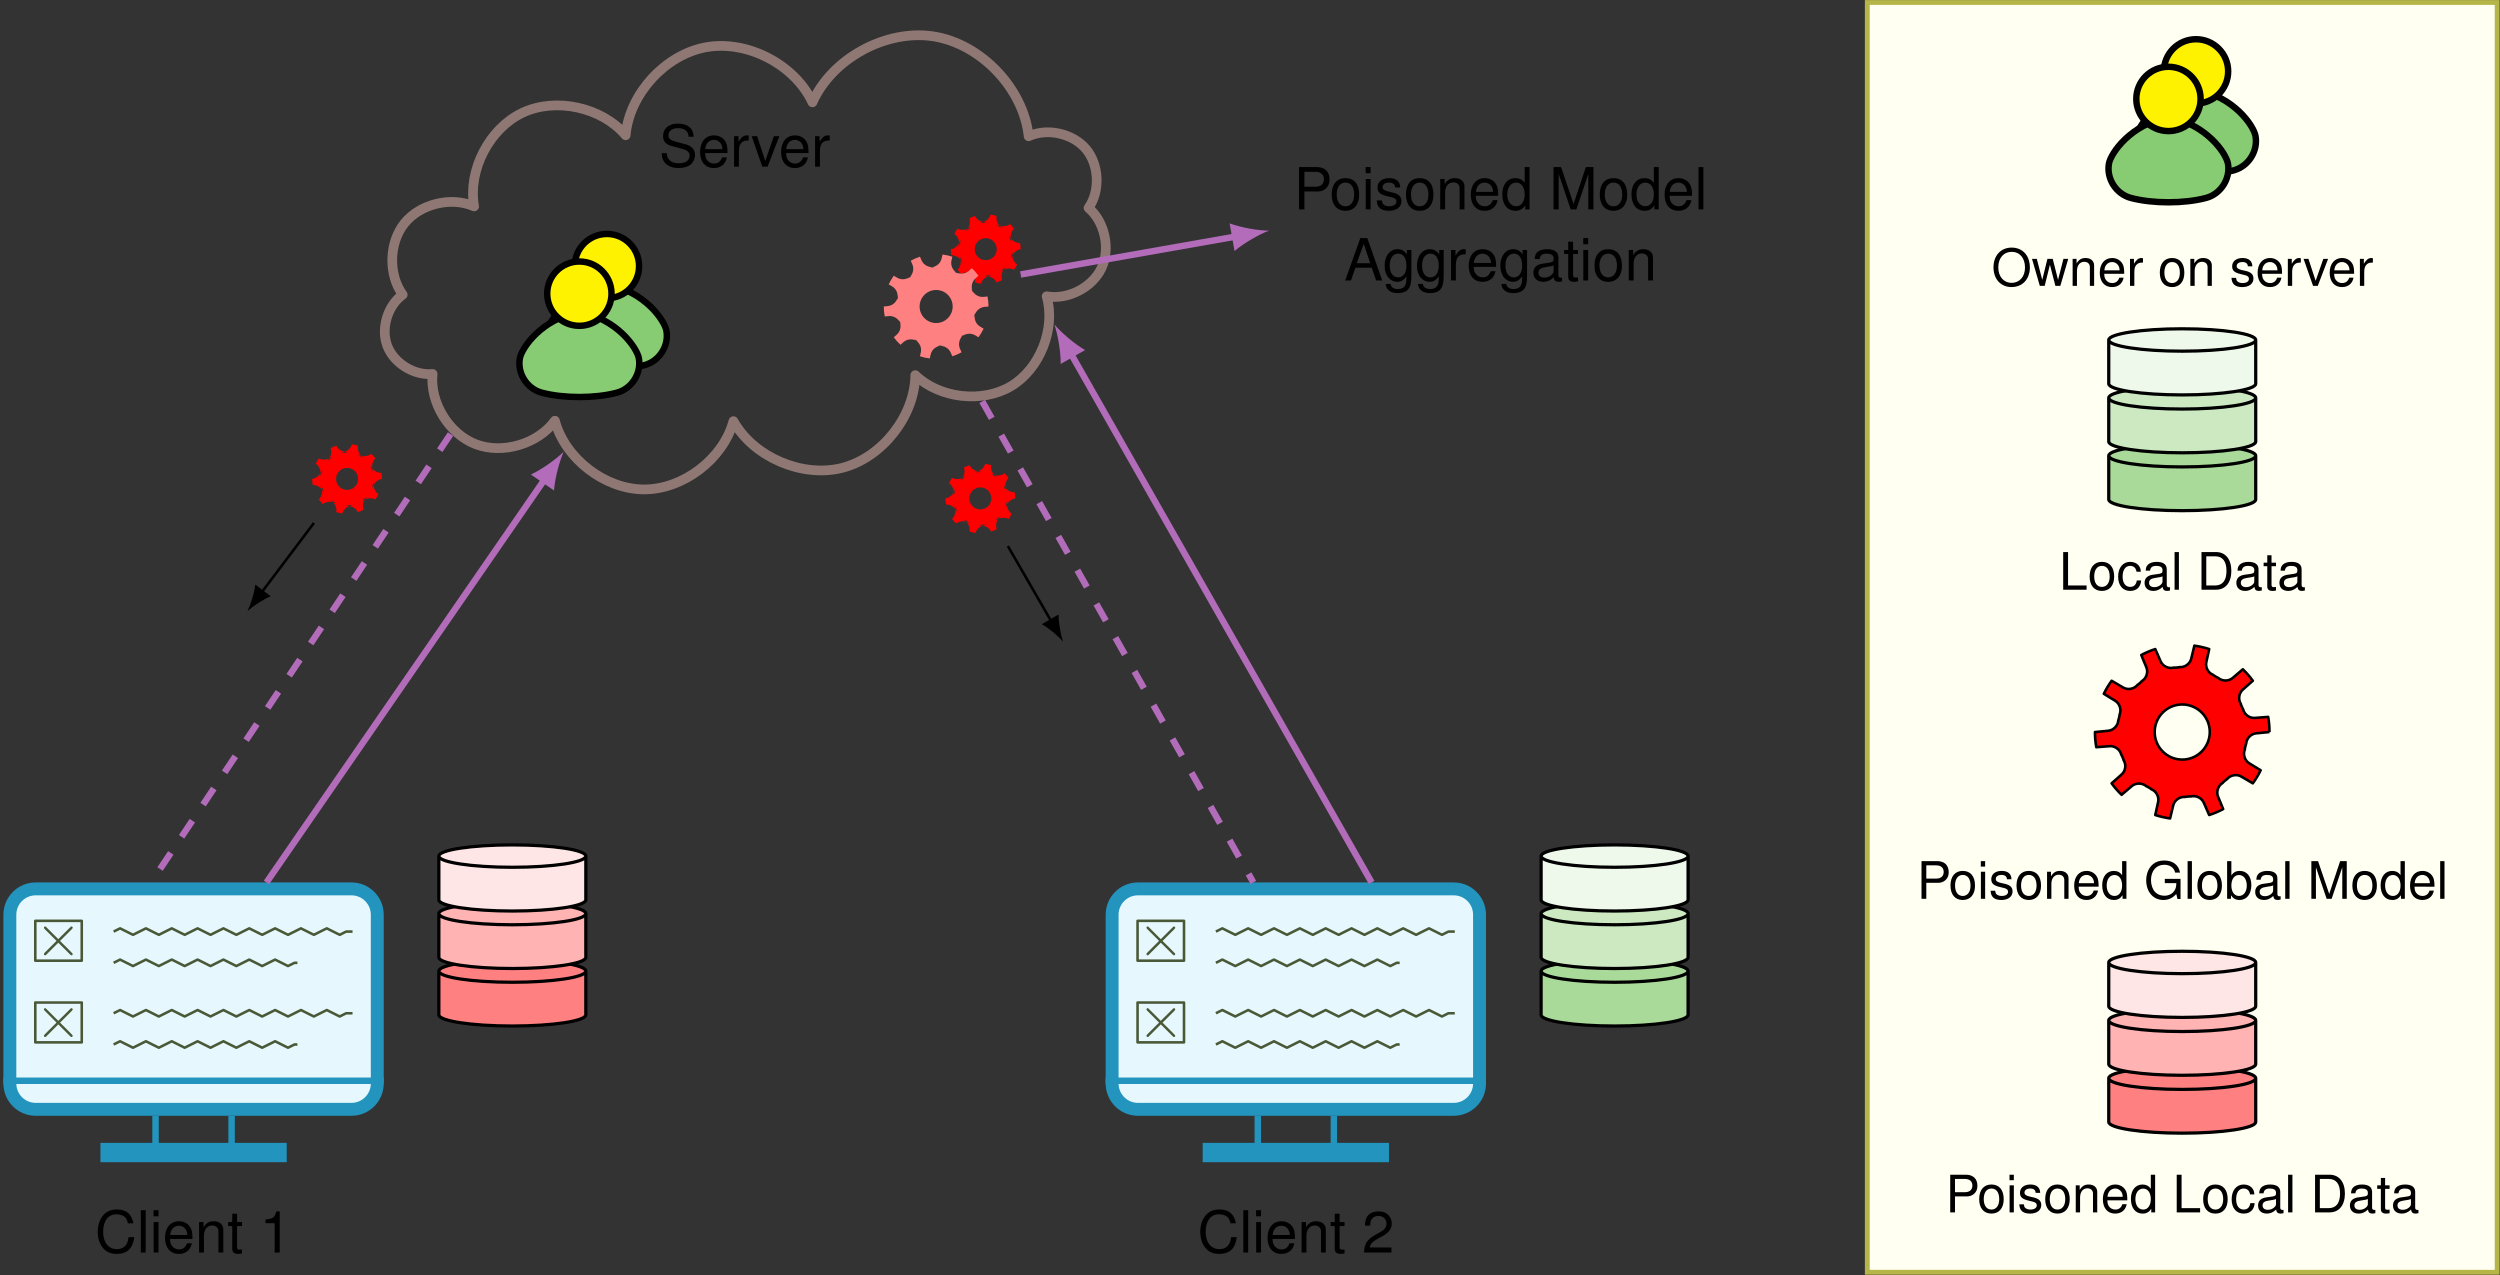
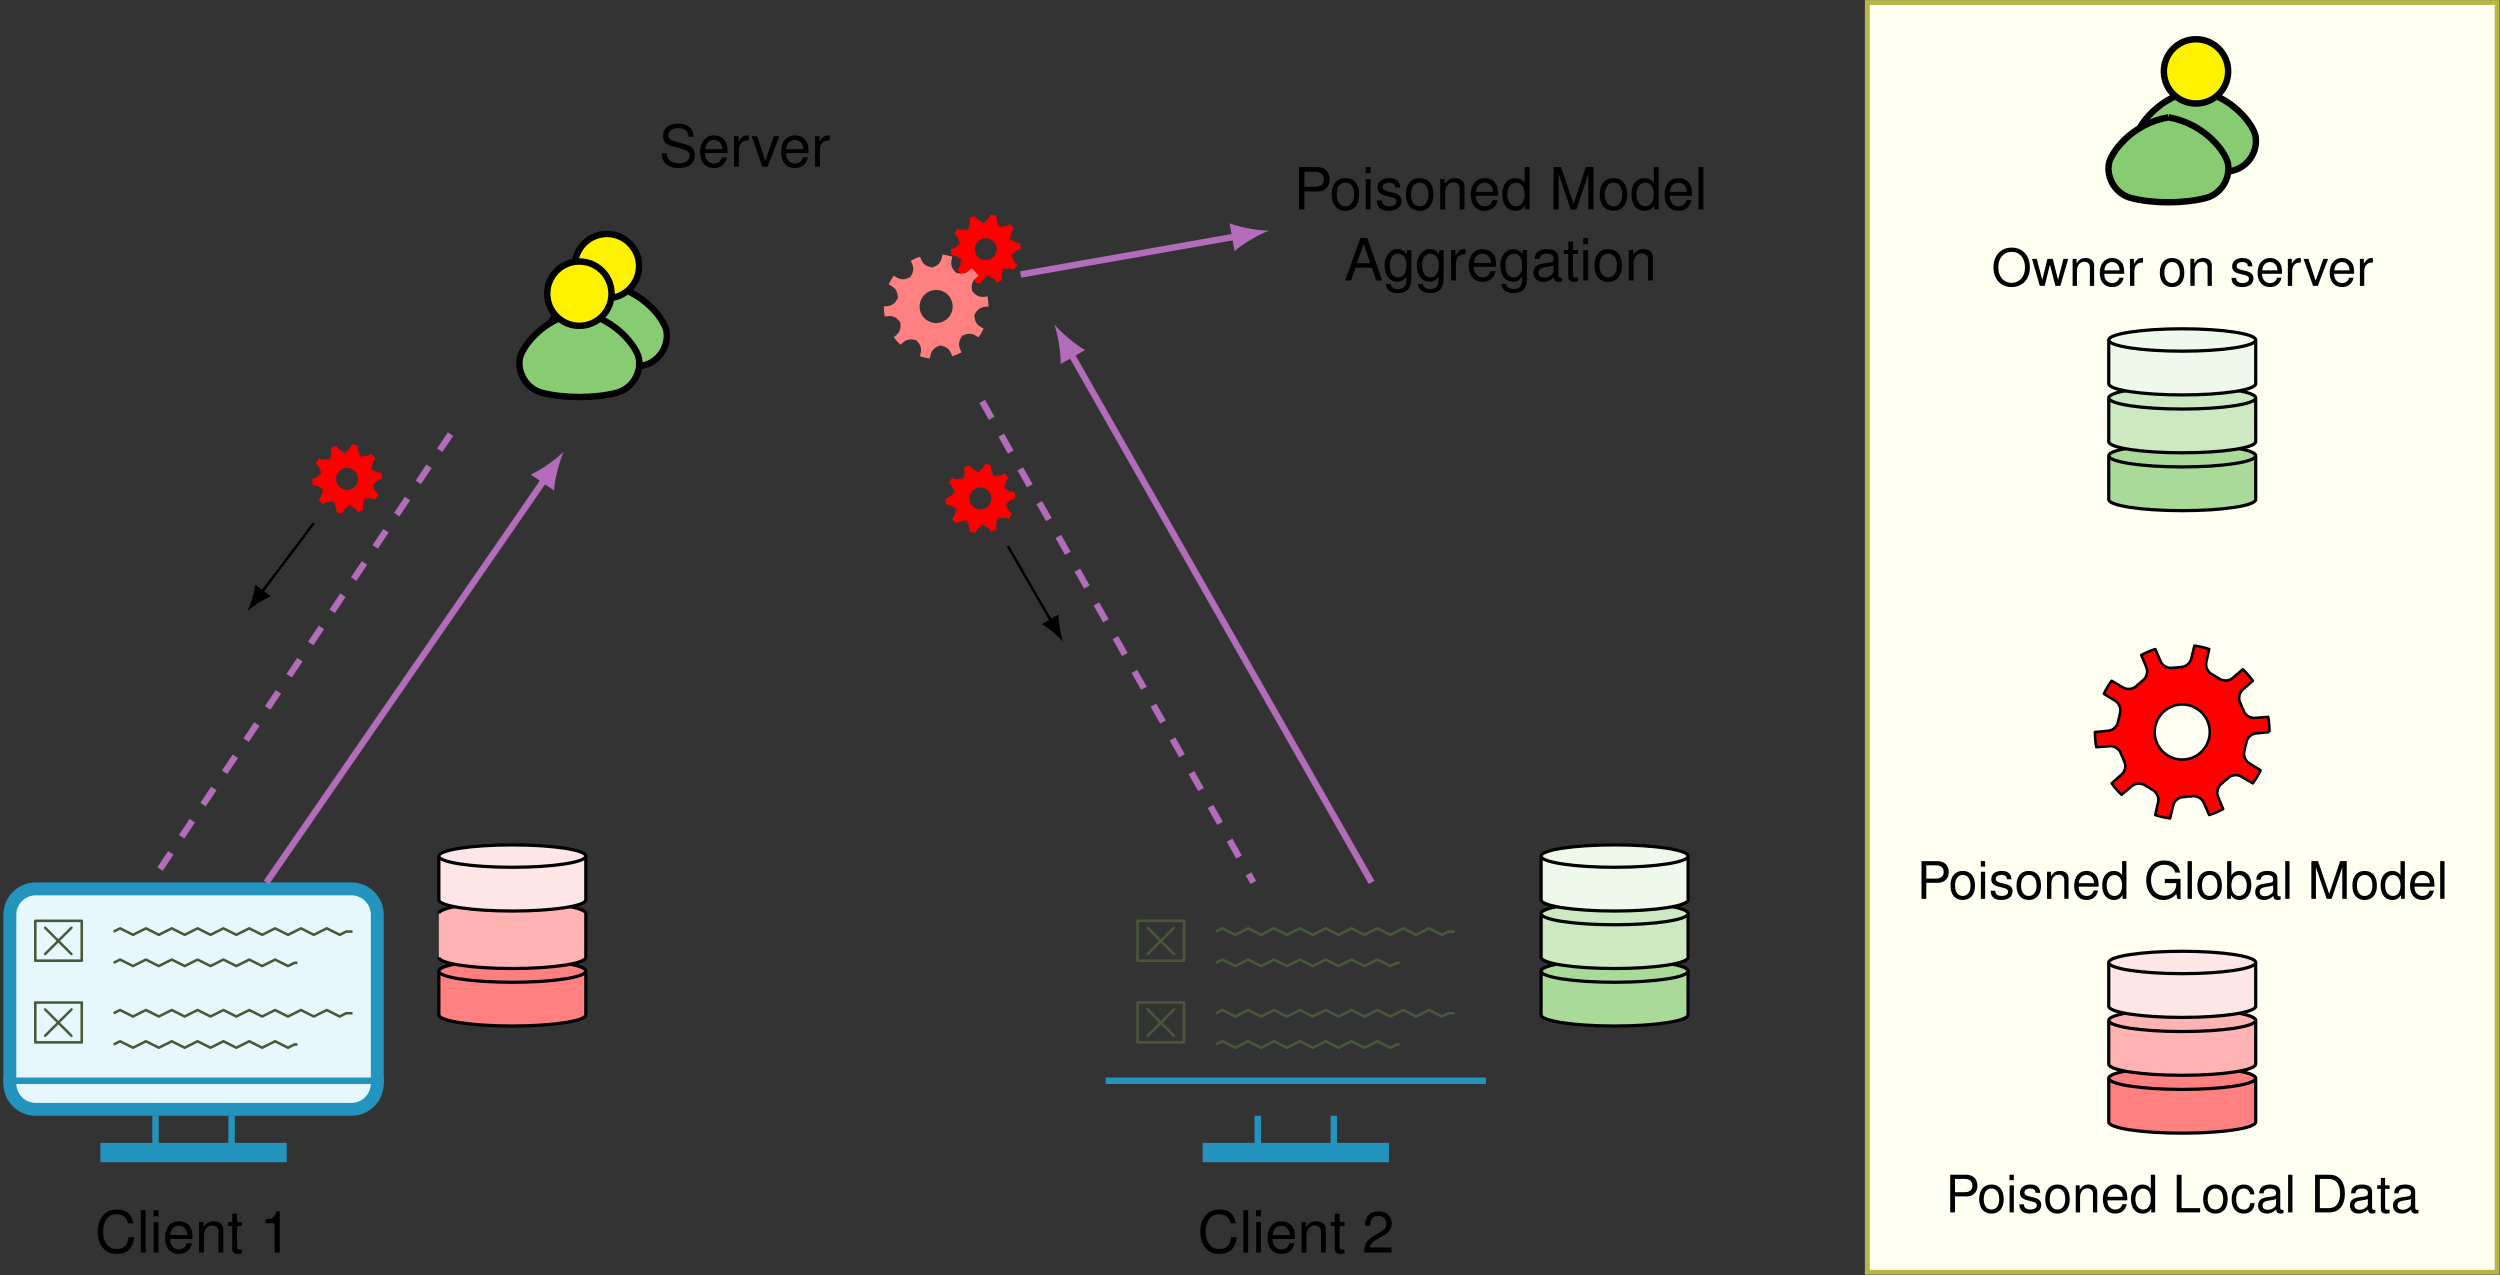
<svg xmlns="http://www.w3.org/2000/svg" version="1.1" id="svg1" width="514.211" height="262.3" viewBox="0 0 514.211 262.3">
  <rect x="0" y="0" width="514.211" height="262.3" fill="#333333" stroke="none" />
  <defs id="defs1" />
  <g id="g1">
    <path id="path1" d="m -47.193,-115.812 c 0,-0.954 5.076,-1.727 11.339,-1.727 6.262,0 11.339,0.773 11.339,1.727 v 6.751 c 0,0.954 -5.076,1.727 -11.339,1.727 -6.262,0 -11.339,-0.773 -11.339,-1.727 z m 0,6.751 c 0,-0.954 5.076,-1.727 11.339,-1.727 6.262,0 11.339,0.773 11.339,1.727" style="fill:#ff8080;fill-opacity:1;fill-rule:nonzero;stroke:#000000;stroke-width:0.498;stroke-linecap:butt;stroke-linejoin:miter;stroke-miterlimit:10;stroke-dasharray:none;stroke-opacity:1" transform="matrix(1.333,0,0,-1.333,153.173,54.356)" />
    <path id="path2" d="m 122.887,-115.812 c 0,-0.954 5.076,-1.727 11.339,-1.727 6.262,0 11.339,0.773 11.339,1.727 v 6.751 c 0,0.954 -5.076,1.727 -11.339,1.727 -6.262,0 -11.339,-0.773 -11.339,-1.727 z m 0,6.751 c 0,-0.954 5.076,-1.727 11.339,-1.727 6.262,0 11.339,0.773 11.339,1.727" style="fill:#a9da9a;fill-opacity:1;fill-rule:nonzero;stroke:#000000;stroke-width:0.498;stroke-linecap:butt;stroke-linejoin:miter;stroke-miterlimit:10;stroke-dasharray:none;stroke-opacity:1" transform="matrix(1.333,0,0,-1.333,153.173,54.356)" />
    <path id="path3" d="m 173.219,-155.54 h 97.189 v 195.934 h -97.189 z" style="fill:#fffff2;fill-opacity:1;fill-rule:nonzero;stroke:#b5b548;stroke-width:0.747;stroke-linecap:butt;stroke-linejoin:miter;stroke-miterlimit:10;stroke-dasharray:none;stroke-opacity:1" transform="matrix(1.333,0,0,-1.333,153.173,54.356)" />
-     <path id="path4" d="m 10.453,24.985 c -2.713,5.818 -10.039,9.631 -16.36,8.516 -6.321,-1.115 -11.902,-7.203 -12.461,-13.598 -3.652,4.33 -10.772,5.889 -15.9,3.482 -5.128,-2.407 -8.481,-8.882 -7.483,-14.459 -3.51,1.561 -8.315,0.404 -10.731,-2.582 -2.416,-2.986 -2.548,-7.932 -0.288,-11.038 -2.329,-1.671 -3.397,-5.201 -2.385,-7.883 1.011,-2.682 4.145,-4.629 6.998,-4.346 -0.458,-4.407 2.527,-9.263 6.665,-10.845 4.138,-1.583 9.609,0.04 12.208,3.627 1.549,-5.84 7.705,-10.586 13.747,-10.601 6.042,-0.015 12.222,4.701 13.8,10.533 3.098,-5.542 10.6,-8.771 16.754,-7.214 6.155,1.558 11.218,7.968 11.306,14.316 3.728,-3.602 10.355,-4.359 14.8,-1.69 4.445,2.669 6.894,8.876 5.467,13.859 3.254,-0.596 7.042,1.345 8.46,4.334 1.418,2.989 0.527,7.155 -1.993,9.298 1.818,2.586 1.648,6.648 -0.38,9.073 -2.027,2.425 -5.996,3.314 -8.863,1.984 -0.784,7.362 -7.352,14.262 -14.666,15.41 -7.314,1.148 -15.691,-3.407 -18.693,-10.175 z" style="fill:none;stroke:#8f7874;stroke-width:1.494;stroke-linecap:butt;stroke-linejoin:round;stroke-miterlimit:10;stroke-dasharray:none;stroke-opacity:1" transform="matrix(1.333,0,0,-1.333,153.173,54.356)" />
    <path id="path5" d="m 42.579,2.329 c 0,0.313 -0.027,0.627 -0.082,0.935 l 0.068,0.005 c -0.823,-0.064 -1.629,0.539 -1.8,1.347 0.205,-0.964 0.004,-0.49 0.554,-1.307 -0.461,0.684 -0.335,1.683 0.282,2.231 L 41.55,5.495 c -0.184,0.253 -0.391,0.491 -0.616,0.709 L 40.986,6.247 C 40.358,5.712 39.351,5.726 38.738,6.278 39.47,5.619 39.029,5.884 39.955,5.547 39.179,5.829 38.694,6.712 38.872,7.517 l -0.015,-0.066 c -0.298,0.097 -0.605,0.168 -0.915,0.211 l 0.016,0.066 C 37.765,6.926 36.942,6.346 36.121,6.432 37.101,6.329 36.589,6.284 37.535,6.556 36.742,6.328 35.831,6.757 35.501,7.513 L 35.528,7.451 C 35.23,7.355 34.941,7.232 34.664,7.084 L 34.638,7.147 C 34.953,6.384 34.629,5.431 33.914,5.019 34.767,5.511 34.379,5.173 34.986,5.95 34.477,5.299 33.489,5.111 32.777,5.529 L 32.835,5.495 C 32.651,5.241 32.489,4.972 32.352,4.69 L 32.294,4.725 C 32.997,4.293 33.295,3.332 32.959,2.578 33.36,3.478 33.244,2.976 33.279,3.961 33.25,3.136 32.561,2.402 31.739,2.322 l 0.067,0.006 c 0,-0.313 0.027,-0.627 0.082,-0.935 L 31.821,1.388 c 0.823,0.064 1.629,-0.539 1.8,-1.347 -0.205,0.964 -0.004,0.49 -0.554,1.307 0.461,-0.684 0.335,-1.683 -0.282,-2.231 l 0.051,0.045 c 0.184,-0.253 0.391,-0.491 0.616,-0.709 l -0.052,-0.044 c 0.628,0.535 1.635,0.521 2.248,-0.031 -0.732,0.659 -0.291,0.394 -1.217,0.731 0.776,-0.282 1.26,-1.164 1.083,-1.97 l 0.015,0.066 c 0.298,-0.097 0.605,-0.168 0.915,-0.211 l -0.016,-0.066 c 0.194,0.802 1.016,1.383 1.837,1.296 -0.98,0.103 -0.467,0.148 -1.414,-0.124 0.793,0.227 1.704,-0.201 2.034,-0.958 l -0.027,0.062 c 0.298,0.097 0.588,0.22 0.864,0.367 l 0.026,-0.063 c -0.315,0.763 0.009,1.716 0.724,2.128 -0.853,-0.492 -0.465,-0.155 -1.071,-0.931 0.508,0.65 1.497,0.839 2.209,0.421 l -0.058,0.034 c 0.184,0.253 0.346,0.523 0.483,0.805 l 0.058,-0.035 C 41.388,0.364 41.091,1.326 41.426,2.08 41.026,1.18 41.141,1.681 41.107,0.697 c 0.029,0.825 0.718,1.558 1.539,1.638 l -0.067,-0.006 m -3.685,0 c 0,0.939 -0.762,1.701 -1.701,1.701 -0.939,0 -1.701,-0.762 -1.701,-1.701 0,-0.939 0.762,-1.701 1.701,-1.701 0.939,0 1.701,0.762 1.701,1.701 z" style="fill:#ff0000;fill-opacity:1;fill-rule:evenodd;stroke:none" transform="matrix(1.333,0,0,-1.333,153.173,54.356)" />
    <path id="path6" d="m 37.618,-6.515 c 0,0.517 -0.05,1.034 -0.148,1.541 l -0.642,-0.061 c -0.822,-0.078 -1.638,0.511 -1.824,1.315 0.172,-0.746 -0.121,-0.071 0.307,-0.705 -0.462,0.684 -0.335,1.683 0.282,2.231 l 0.483,0.428 c -0.304,0.418 -0.648,0.807 -1.026,1.16 l -0.484,-0.427 c -0.619,-0.546 -1.625,-0.55 -2.248,-0.008 0.578,-0.502 -0.057,-0.129 0.663,-0.39 -0.776,0.282 -1.26,1.164 -1.083,1.97 L 32.036,1.168 C 31.544,1.328 31.037,1.44 30.524,1.503 L 30.384,0.873 c -0.18,-0.806 -0.992,-1.4 -1.814,-1.328 0.762,-0.067 0.03,-0.137 0.766,0.074 -0.793,-0.227 -1.704,0.201 -2.034,0.958 L 27.043,1.168 C 26.552,1.008 26.075,0.801 25.623,0.55 l 0.257,-0.592 c 0.328,-0.757 0.021,-1.716 -0.687,-2.141 0.656,0.394 0.105,-0.093 0.576,0.51 -0.508,-0.65 -1.497,-0.839 -2.209,-0.421 l -0.556,0.327 c -0.304,-0.418 -0.568,-0.866 -0.786,-1.334 l 0.556,-0.328 c 0.711,-0.42 1.025,-1.376 0.703,-2.136 0.299,0.705 0.14,-0.014 0.166,0.751 -0.029,-0.825 -0.718,-1.558 -1.539,-1.638 l -0.642,-0.063 c 0,-0.517 0.05,-1.034 0.148,-1.541 l 0.642,0.061 c 0.822,0.078 1.638,-0.511 1.824,-1.315 -0.172,0.746 0.121,0.071 -0.307,0.705 0.462,-0.684 0.335,-1.683 -0.282,-2.231 l -0.483,-0.428 c 0.304,-0.418 0.648,-0.807 1.026,-1.16 l 0.484,0.427 c 0.619,0.546 1.625,0.55 2.248,0.008 -0.578,0.502 0.057,0.129 -0.663,0.39 0.776,-0.282 1.26,-1.164 1.083,-1.97 l -0.139,-0.63 c 0.492,-0.16 0.999,-0.272 1.512,-0.335 l 0.141,0.63 c 0.18,0.806 0.992,1.4 1.814,1.328 -0.762,0.067 -0.03,0.137 -0.766,-0.074 0.793,0.227 1.704,-0.201 2.034,-0.958 l 0.258,-0.591 c 0.492,0.16 0.968,0.367 1.42,0.618 l -0.257,0.592 c -0.328,0.757 -0.021,1.716 0.687,2.141 -0.656,-0.394 -0.105,0.093 -0.576,-0.51 0.508,0.65 1.497,0.839 2.209,0.421 l 0.556,-0.327 c 0.304,0.418 0.568,0.866 0.786,1.334 l -0.556,0.328 c -0.711,0.42 -1.025,1.376 -0.703,2.136 -0.299,-0.705 -0.14,0.014 -0.166,-0.751 0.029,0.825 0.718,1.558 1.539,1.638 l 0.642,0.063 m -5.527,0 c 0,1.409 -1.142,2.551 -2.551,2.551 -1.409,0 -2.551,-1.142 -2.551,-2.551 0,-1.409 1.142,-2.551 2.551,-2.551 1.409,0 2.551,1.142 2.551,2.551 z" style="fill:#ff8080;fill-opacity:1;fill-rule:evenodd;stroke:none" transform="matrix(1.333,0,0,-1.333,153.173,54.356)" />
    <path id="path7" d="M 42.579,-1.574 75.752,4.276" style="fill:none;stroke:#b26cba;stroke-width:0.996;stroke-linecap:butt;stroke-linejoin:round;stroke-miterlimit:10;stroke-dasharray:none;stroke-opacity:1" transform="matrix(1.333,0,0,-1.333,153.173,54.356)" />
    <path id="path8" d="M 5.201,0 C 3.66,0.289 1.156,1.156 -0.578,2.167 V -2.167 C 1.156,-1.156 3.66,-0.289 5.201,0" style="fill:#b26cba;fill-opacity:1;fill-rule:nonzero;stroke:none" transform="matrix(1.313,-0.232,-0.232,-1.313,254.176,48.655)" />
    <path id="path9" d="m 1.652,-2.766 h 2.051 c 0.516,0 0.914,-0.152 1.266,-0.469 0.387,-0.363 0.562,-0.785 0.562,-1.383 0,-1.23 -0.727,-1.922 -2.016,-1.922 H 0.82 v 6.539 h 0.832 z m 0,-0.738 v -2.297 h 1.734 c 0.797,0 1.277,0.434 1.277,1.148 0,0.715 -0.48,1.148 -1.277,1.148 z m 6.319,-1.324 c -1.312,0 -2.109,0.938 -2.109,2.52 0,1.57 0.785,2.52 2.121,2.52 1.312,0 2.121,-0.949 2.121,-2.484 0,-1.629 -0.773,-2.555 -2.133,-2.555 z m 0.012,0.691 c 0.844,0 1.348,0.68 1.348,1.852 0,1.102 -0.527,1.805 -1.348,1.805 -0.832,0 -1.348,-0.691 -1.348,-1.828 0,-1.137 0.516,-1.828 1.348,-1.828 z m 3.882,-0.562 h -0.75 v 4.699 h 0.75 z m 0,-1.84 h -0.762 v 0.949 h 0.762 z m 4.57,3.152 c -0.012,-0.926 -0.621,-1.441 -1.699,-1.441 -1.102,0 -1.805,0.562 -1.805,1.43 0,0.738 0.375,1.09 1.488,1.359 l 0.703,0.164 c 0.516,0.129 0.727,0.316 0.727,0.656 0,0.434 -0.445,0.738 -1.102,0.738 -0.398,0 -0.738,-0.117 -0.926,-0.316 -0.117,-0.141 -0.176,-0.27 -0.223,-0.598 h -0.785 c 0.035,1.078 0.645,1.605 1.875,1.605 1.184,0 1.934,-0.586 1.934,-1.488 0,-0.703 -0.398,-1.09 -1.324,-1.312 l -0.715,-0.176 c -0.609,-0.141 -0.867,-0.34 -0.867,-0.668 0,-0.434 0.375,-0.703 0.984,-0.703 0.609,0 0.926,0.258 0.949,0.75 z M 19.429,-4.828 c -1.312,0 -2.109,0.938 -2.109,2.52 0,1.57 0.785,2.52 2.121,2.52 1.312,0 2.121,-0.949 2.121,-2.484 0,-1.629 -0.773,-2.555 -2.133,-2.555 z m 0.012,0.691 c 0.844,0 1.348,0.68 1.348,1.852 0,1.102 -0.527,1.805 -1.348,1.805 -0.832,0 -1.348,-0.691 -1.348,-1.828 0,-1.137 0.516,-1.828 1.348,-1.828 z m 3.17,-0.562 v 4.699 h 0.75 V -2.59 c 0,-0.961 0.504,-1.582 1.266,-1.582 0.598,0 0.973,0.352 0.973,0.914 v 3.258 h 0.75 V -3.551 c 0,-0.773 -0.586,-1.277 -1.488,-1.277 -0.703,0 -1.148,0.27 -1.57,0.914 v -0.785 z m 8.944,2.602 c 0,-0.715 -0.047,-1.148 -0.188,-1.5 -0.305,-0.773 -1.02,-1.23 -1.898,-1.23 -1.301,0 -2.145,0.996 -2.145,2.543 0,1.547 0.809,2.496 2.133,2.496 1.066,0 1.816,-0.609 2.004,-1.641 h -0.75 c -0.211,0.621 -0.633,0.949 -1.23,0.949 -0.48,0 -0.879,-0.223 -1.125,-0.609 -0.188,-0.27 -0.246,-0.539 -0.258,-1.008 z m -3.434,-0.609 c 0.059,-0.867 0.586,-1.43 1.336,-1.43 0.738,0 1.301,0.609 1.301,1.371 0,0.023 0,0.035 0,0.059 z m 8.268,-3.832 h -0.75 v 2.438 c -0.316,-0.48 -0.809,-0.727 -1.441,-0.727 -1.219,0 -2.016,0.973 -2.016,2.473 0,1.582 0.773,2.566 2.039,2.566 0.645,0 1.102,-0.246 1.5,-0.832 v 0.621 h 0.668 z m -2.062,2.402 c 0.809,0 1.312,0.727 1.312,1.84 0,1.09 -0.516,1.805 -1.312,1.805 -0.82,0 -1.371,-0.727 -1.371,-1.816 0,-1.102 0.551,-1.828 1.371,-1.828 z M 43.619,-3.359375e-4 45.459,-5.473 V -3.359375e-4 H 46.244 V -6.539 h -1.16 l -1.898,5.695 -1.934,-5.695 h -1.16 v 6.539 h 0.797 V -5.473 l 1.852,5.473 z M 49.332,-4.828 c -1.312,0 -2.109,0.938 -2.109,2.52 0,1.57 0.785,2.52 2.121,2.52 1.312,0 2.121,-0.949 2.121,-2.484 0,-1.629 -0.773,-2.555 -2.133,-2.555 z m 0.012,0.691 c 0.844,0 1.348,0.68 1.348,1.852 0,1.102 -0.527,1.805 -1.348,1.805 -0.832,0 -1.348,-0.691 -1.348,-1.828 0,-1.137 0.516,-1.828 1.348,-1.828 z m 6.976,-2.402 h -0.75 v 2.438 c -0.316,-0.48 -0.809,-0.727 -1.441,-0.727 -1.219,0 -2.016,0.973 -2.016,2.473 0,1.582 0.773,2.566 2.039,2.566 0.645,0 1.102,-0.246 1.5,-0.832 v 0.621 h 0.668 z m -2.062,2.402 c 0.809,0 1.312,0.727 1.312,1.84 0,1.09 -0.516,1.805 -1.312,1.805 -0.82,0 -1.371,-0.727 -1.371,-1.816 0,-1.102 0.551,-1.828 1.371,-1.828 z m 7.201,2.039 c 0,-0.715 -0.047,-1.148 -0.188,-1.5 -0.305,-0.773 -1.02,-1.23 -1.898,-1.23 -1.301,0 -2.145,0.996 -2.145,2.543 0,1.547 0.809,2.496 2.133,2.496 1.066,0 1.816,-0.609 2.004,-1.641 h -0.75 c -0.211,0.621 -0.633,0.949 -1.23,0.949 -0.48,0 -0.879,-0.223 -1.125,-0.609 -0.188,-0.27 -0.246,-0.539 -0.258,-1.008 z m -3.434,-0.609 c 0.059,-0.867 0.586,-1.43 1.336,-1.43 0.738,0 1.301,0.609 1.301,1.371 0,0.023 0,0.035 0,0.059 z m 5.186,-3.832 h -0.75 v 6.539 h 0.75 z m 0,0" style="fill:#000000;fill-opacity:1;fill-rule:nonzero;stroke:none" aria-label="PoisonedModel" transform="matrix(1.333,0,0,1.333,266.095,43.075)" />
    <path id="path10" d="m 4.254,-1.968 0.668,1.969 h 0.938 L 3.563,-6.538 H 2.485 L 0.153,6.25e-4 H 1.043 l 0.691,-1.969 z M 4.02,-2.66 H 1.934 L 3.012,-5.636 Z m 5.651,-2.039 v 0.68 C 9.296,-4.57 8.839,-4.827 8.241,-4.827 c -1.195,0 -2.004,1.031 -2.004,2.555 0,0.773 0.211,1.406 0.598,1.852 0.352,0.398 0.844,0.633 1.336,0.633 0.598,0 1.008,-0.258 1.43,-0.844 v 0.234 c 0,0.645 -0.082,1.031 -0.27,1.289 -0.199,0.27 -0.586,0.434 -1.043,0.434 -0.34,0 -0.645,-0.082 -0.844,-0.246 C 7.269,0.938 7.199,0.821 7.152,0.54 H 6.39 c 0.082,0.891 0.773,1.418 1.875,1.418 C 8.968,1.958 9.566,1.735 9.87,1.36 10.234,0.926 10.363,0.329 10.363,-0.773 v -3.926 z m -1.348,0.562 c 0.809,0 1.277,0.68 1.277,1.852 0,1.125 -0.48,1.805 -1.277,1.805 -0.809,0 -1.301,-0.691 -1.301,-1.828 0,-1.137 0.504,-1.828 1.301,-1.828 z m 6.334,-0.562 v 0.68 C 14.283,-4.57 13.825,-4.827 13.228,-4.827 c -1.195,0 -2.004,1.031 -2.004,2.555 0,0.773 0.211,1.406 0.598,1.852 0.352,0.398 0.844,0.633 1.336,0.633 0.598,0 1.008,-0.258 1.43,-0.844 v 0.234 c 0,0.645 -0.082,1.031 -0.27,1.289 -0.199,0.27 -0.586,0.434 -1.043,0.434 -0.34,0 -0.645,-0.082 -0.844,-0.246 C 12.255,0.938 12.185,0.821 12.138,0.54 h -0.762 c 0.082,0.891 0.773,1.418 1.875,1.418 0.703,0 1.301,-0.223 1.605,-0.598 0.363,-0.434 0.492,-1.031 0.492,-2.133 v -3.926 z m -1.348,0.562 c 0.809,0 1.277,0.68 1.277,1.852 0,1.125 -0.48,1.805 -1.277,1.805 -0.809,0 -1.301,-0.691 -1.301,-1.828 0,-1.137 0.504,-1.828 1.301,-1.828 z m 3.173,-0.562 V 6.25e-4 h 0.75 v -2.438 c 0,-0.668 0.176,-1.113 0.527,-1.371 0.234,-0.176 0.457,-0.223 0.984,-0.234 V -4.804 C 18.616,-4.827 18.545,-4.827 18.451,-4.827 c -0.48,0 -0.855,0.281 -1.277,0.984 v -0.855 z m 6.958,2.602 c 0,-0.715 -0.047,-1.148 -0.188,-1.5 C 22.949,-4.37 22.234,-4.827 21.355,-4.827 c -1.301,0 -2.145,0.996 -2.145,2.543 0,1.547 0.809,2.496 2.133,2.496 1.066,0 1.816,-0.609 2.004,-1.641 h -0.75 c -0.211,0.621 -0.633,0.949 -1.23,0.949 -0.48,0 -0.879,-0.223 -1.125,-0.609 -0.188,-0.27 -0.246,-0.539 -0.258,-1.008 z m -3.434,-0.609 c 0.059,-0.867 0.586,-1.43 1.336,-1.43 0.738,0 1.301,0.609 1.301,1.371 0,0.023 0,0.035 0,0.059 z m 7.518,-1.992 v 0.68 C 27.15,-4.57 26.693,-4.827 26.095,-4.827 c -1.195,0 -2.004,1.031 -2.004,2.555 0,0.773 0.211,1.406 0.598,1.852 0.352,0.398 0.844,0.633 1.336,0.633 0.598,0 1.008,-0.258 1.43,-0.844 v 0.234 c 0,0.645 -0.082,1.031 -0.27,1.289 -0.199,0.27 -0.586,0.434 -1.043,0.434 -0.34,0 -0.645,-0.082 -0.844,-0.246 C 25.122,0.938 25.052,0.821 25.005,0.54 h -0.762 c 0.082,0.891 0.773,1.418 1.875,1.418 0.703,0 1.301,-0.223 1.605,-0.598 0.363,-0.434 0.492,-1.031 0.492,-2.133 v -3.926 z m -1.348,0.562 c 0.809,0 1.277,0.68 1.277,1.852 0,1.125 -0.48,1.805 -1.277,1.805 -0.809,0 -1.301,-0.691 -1.301,-1.828 0,-1.137 0.504,-1.828 1.301,-1.828 z m 7.433,3.703 c -0.082,0.012 -0.117,0.012 -0.152,0.012 -0.27,0 -0.41,-0.129 -0.41,-0.363 v -2.766 c 0,-0.832 -0.609,-1.277 -1.77,-1.277 -0.68,0 -1.242,0.188 -1.559,0.539 -0.211,0.246 -0.305,0.516 -0.316,0.984 h 0.75 c 0.059,-0.574 0.398,-0.832 1.102,-0.832 0.668,0 1.055,0.246 1.055,0.691 v 0.199 c 0,0.316 -0.188,0.445 -0.785,0.516 -1.055,0.141 -1.219,0.176 -1.5,0.293 -0.551,0.223 -0.832,0.645 -0.832,1.254 0,0.855 0.598,1.395 1.547,1.395 0.586,0 1.066,-0.211 1.594,-0.691 0.047,0.469 0.281,0.691 0.773,0.691 0.152,0 0.27,-0.023 0.504,-0.082 z M 32.309,-1.476 c 0,0.246 -0.082,0.398 -0.305,0.609 -0.305,0.281 -0.668,0.422 -1.113,0.422 -0.574,0 -0.914,-0.281 -0.914,-0.762 0,-0.492 0.328,-0.738 1.125,-0.855 0.785,-0.105 0.949,-0.141 1.207,-0.258 z m 3.768,-3.223 h -0.762 v -1.289 h -0.75 v 1.289 h -0.633 v 0.609 h 0.633 v 3.551 c 0,0.48 0.328,0.75 0.902,0.75 0.188,0 0.363,-0.023 0.609,-0.07 v -0.621 c -0.094,0.023 -0.211,0.035 -0.352,0.035 -0.328,0 -0.41,-0.094 -0.41,-0.422 V -4.089 h 0.762 z m 1.567,0 h -0.75 V 6.25e-4 h 0.75 z m 0,-1.84 h -0.762 v 0.949 h 0.762 z M 40.723,-4.827 c -1.312,0 -2.109,0.938 -2.109,2.52 0,1.57 0.785,2.52 2.121,2.52 1.312,0 2.121,-0.949 2.121,-2.484 0,-1.629 -0.773,-2.555 -2.133,-2.555 z m 0.012,0.691 c 0.844,0 1.348,0.68 1.348,1.852 0,1.102 -0.527,1.805 -1.348,1.805 -0.832,0 -1.348,-0.691 -1.348,-1.828 0,-1.137 0.516,-1.828 1.348,-1.828 z m 3.17,-0.562 V 6.25e-4 h 0.75 v -2.59 c 0,-0.961 0.504,-1.582 1.266,-1.582 0.598,0 0.973,0.352 0.973,0.914 V 6.25e-4 h 0.75 v -3.551 c 0,-0.773 -0.586,-1.277 -1.488,-1.277 -0.703,0 -1.148,0.27 -1.57,0.914 v -0.785 z m 0,0" style="fill:#000000;fill-opacity:1;fill-rule:nonzero;stroke:none" aria-label="Aggregation" transform="matrix(1.333,0,0,1.333,276.484,57.687)" />
    <path id="path11" d="m -21.26,-3.118 c 5.799,-1.022 8.899,-5.54 9.183,-7.151 0.408,-2.313 -1.101,-4.68 -3.369,-5.288 -3.367,-0.902 -8.261,-0.902 -11.629,0 -2.268,0.608 -3.777,2.975 -3.369,5.288 0.284,1.611 3.384,6.129 9.183,7.151" style="fill:#87cb72;fill-opacity:1;fill-rule:nonzero;stroke:#000000;stroke-width:0.996;stroke-linecap:butt;stroke-linejoin:round;stroke-miterlimit:10;stroke-dasharray:none;stroke-opacity:1" transform="matrix(1.333,0,0,-1.333,153.173,54.356)" />
    <path id="path12" d="m -16.299,-0.284 c 0,2.74 -2.221,4.961 -4.961,4.961 -2.74,0 -4.961,-2.221 -4.961,-4.961 0,-2.74 2.221,-4.961 4.961,-4.961 2.74,0 4.961,2.221 4.961,4.961 z" style="fill:#fff200;fill-opacity:1;fill-rule:nonzero;stroke:#000000;stroke-width:0.996;stroke-linecap:butt;stroke-linejoin:round;stroke-miterlimit:10;stroke-dasharray:none;stroke-opacity:1" transform="matrix(1.333,0,0,-1.333,153.173,54.356)" />
    <path id="path13" d="m -25.512,-7.37 c 5.799,-1.022 8.899,-5.54 9.183,-7.151 0.408,-2.313 -1.101,-4.68 -3.369,-5.288 -3.367,-0.902 -8.261,-0.902 -11.629,0 -2.268,0.608 -3.777,2.975 -3.369,5.288 0.284,1.611 3.384,6.129 9.183,7.151" style="fill:#87cb72;fill-opacity:1;fill-rule:nonzero;stroke:#000000;stroke-width:0.996;stroke-linecap:butt;stroke-linejoin:round;stroke-miterlimit:10;stroke-dasharray:none;stroke-opacity:1" transform="matrix(1.333,0,0,-1.333,153.173,54.356)" />
    <path id="path14" d="m -20.551,-4.536 c 0,2.74 -2.221,4.961 -4.961,4.961 -2.74,0 -4.961,-2.221 -4.961,-4.961 0,-2.74 2.221,-4.961 4.961,-4.961 2.74,0 4.961,2.221 4.961,4.961 z" style="fill:#fff200;fill-opacity:1;fill-rule:nonzero;stroke:#000000;stroke-width:0.996;stroke-linecap:butt;stroke-linejoin:round;stroke-miterlimit:10;stroke-dasharray:none;stroke-opacity:1" transform="matrix(1.333,0,0,-1.333,153.173,54.356)" />
    <path id="path15" d="m 5.343,-4.618 c -0.012,-1.277 -0.891,-2.027 -2.391,-2.027 -1.441,0 -2.32,0.738 -2.32,1.922 0,0.797 0.422,1.301 1.277,1.523 l 1.617,0.434 C 4.359,-2.556 4.734,-2.228 4.734,-1.712 c 0,0.352 -0.188,0.703 -0.469,0.902 -0.258,0.176 -0.668,0.281 -1.195,0.281 -0.715,0 -1.195,-0.176 -1.512,-0.551 -0.246,-0.281 -0.352,-0.598 -0.34,-0.996 H 0.433 c 0,0.598 0.117,0.984 0.387,1.348 0.445,0.609 1.195,0.938 2.191,0.938 0.785,0 1.418,-0.188 1.84,-0.504 0.434,-0.352 0.715,-0.937 0.715,-1.5 0,-0.809 -0.504,-1.395 -1.395,-1.641 L 2.531,-3.868 C 1.745,-4.091 1.464,-4.337 1.464,-4.841 c 0,-0.668 0.574,-1.102 1.453,-1.102 1.043,0 1.629,0.469 1.641,1.324 z m 5.232,2.52 c 0,-0.715 -0.047,-1.148 -0.188,-1.5 -0.305,-0.773 -1.02,-1.23 -1.898,-1.23 -1.301,0 -2.145,0.996 -2.145,2.543 0,1.547 0.809,2.496 2.133,2.496 1.066,0 1.816,-0.609 2.004,-1.641 H 9.732 c -0.211,0.621 -0.633,0.949 -1.23,0.949 -0.48,0 -0.879,-0.223 -1.125,-0.609 -0.188,-0.27 -0.246,-0.539 -0.258,-1.008 z m -3.434,-0.609 c 0.059,-0.867 0.586,-1.43 1.336,-1.43 0.738,0 1.301,0.609 1.301,1.371 0,0.023 0,0.035 0,0.059 z m 4.444,-1.992 v 4.699 h 0.75 v -2.438 c 0,-0.668 0.176,-1.113 0.527,-1.371 0.234,-0.176 0.457,-0.223 0.984,-0.234 V -4.806 c -0.129,-0.023 -0.199,-0.023 -0.293,-0.023 -0.48,0 -0.855,0.281 -1.277,0.984 v -0.855 z m 5.18,4.699 1.805,-4.699 h -0.844 l -1.324,3.809 -1.254,-3.809 h -0.844 l 1.641,4.699 z m 6.308,-2.098 c 0,-0.715 -0.047,-1.148 -0.188,-1.5 -0.305,-0.773 -1.02,-1.23 -1.898,-1.23 -1.301,0 -2.145,0.996 -2.145,2.543 0,1.547 0.809,2.496 2.133,2.496 1.066,0 1.816,-0.609 2.004,-1.641 h -0.75 c -0.211,0.621 -0.633,0.949 -1.23,0.949 -0.48,0 -0.879,-0.223 -1.125,-0.609 -0.188,-0.27 -0.246,-0.539 -0.258,-1.008 z m -3.434,-0.609 c 0.059,-0.867 0.586,-1.43 1.336,-1.43 0.738,0 1.301,0.609 1.301,1.371 0,0.023 0,0.035 0,0.059 z m 4.447,-1.992 v 4.699 h 0.75 v -2.438 c 0,-0.668 0.176,-1.113 0.527,-1.371 0.234,-0.176 0.457,-0.223 0.984,-0.234 V -4.806 C 26.22,-4.829 26.15,-4.829 26.056,-4.829 c -0.48,0 -0.855,0.281 -1.277,0.984 v -0.855 z m 0,0" style="fill:#000000;fill-opacity:1;fill-rule:nonzero;stroke:none" aria-label="Server" transform="matrix(1.333,0,0,1.333,135.54,34.283)" />
    <path id="path16" d="m -60.679,-96.379 h -48.723 c -2.201,0 -3.985,-1.784 -3.985,-3.985 v -26.046 c 0,-2.201 1.784,-3.985 3.985,-3.985 h 48.723 c 2.201,0 3.985,1.784 3.985,3.985 v 26.046 c 0,2.201 -1.784,3.985 -3.985,3.985 z" style="fill:#e6f7fd;fill-opacity:1;fill-rule:nonzero;stroke:#2294bd;stroke-width:1.993;stroke-linecap:butt;stroke-linejoin:round;stroke-miterlimit:10;stroke-dasharray:none;stroke-opacity:1" transform="matrix(1.333,0,0,-1.333,153.173,54.356)" />
    <path id="path17" d="m -114.383,-125.99 h 58.686" style="fill:none;stroke:#2294bd;stroke-width:0.996;stroke-linecap:butt;stroke-linejoin:round;stroke-miterlimit:10;stroke-dasharray:none;stroke-opacity:1" transform="matrix(1.333,0,0,-1.333,153.173,54.356)" />
    <path id="path18" d="m -90.909,-131.392 v -5.669" style="fill:none;stroke:#2294bd;stroke-width:0.996;stroke-linecap:butt;stroke-linejoin:round;stroke-miterlimit:10;stroke-dasharray:none;stroke-opacity:1" transform="matrix(1.333,0,0,-1.333,153.173,54.356)" />
    <path id="path19" d="m -79.171,-131.392 v -5.669" style="fill:none;stroke:#2294bd;stroke-width:0.996;stroke-linecap:butt;stroke-linejoin:round;stroke-miterlimit:10;stroke-dasharray:none;stroke-opacity:1" transform="matrix(1.333,0,0,-1.333,153.173,54.356)" />
    <path id="path20" d="m -99.413,-137.061 h 28.746" style="fill:none;stroke:#2294bd;stroke-width:2.989;stroke-linecap:butt;stroke-linejoin:round;stroke-miterlimit:10;stroke-dasharray:none;stroke-opacity:1" transform="matrix(1.333,0,0,-1.333,153.173,54.356)" />
    <path id="path21" d="m 5.929,-4.511 c -0.258,-1.43 -1.078,-2.133 -2.52,-2.133 -0.879,0 -1.582,0.281 -2.062,0.82 -0.598,0.645 -0.914,1.57 -0.914,2.637 0,1.066 0.328,1.992 0.949,2.637 0.504,0.516 1.148,0.762 1.992,0.762 1.605,0 2.496,-0.867 2.695,-2.59 H 5.203 c -0.07,0.445 -0.152,0.75 -0.293,1.008 -0.27,0.539 -0.82,0.844 -1.523,0.844 -1.301,0 -2.121,-1.043 -2.121,-2.672 0,-1.676 0.785,-2.707 2.051,-2.707 0.527,0 1.02,0.164 1.289,0.41 0.246,0.223 0.375,0.504 0.48,0.984 z m 1.904,-2.027 h -0.75 V 6.796875e-4 h 0.75 z m 1.978,1.84 h -0.75 V 6.796875e-4 h 0.75 z m 0,-1.84 H 9.049 v 0.949 h 0.762 z m 5.238,4.441 c 0,-0.715 -0.047,-1.148 -0.188,-1.5 -0.305,-0.773 -1.02,-1.23 -1.898,-1.23 -1.301,0 -2.145,0.996 -2.145,2.543 0,1.547 0.809,2.496 2.133,2.496 1.066,0 1.816,-0.609 2.004,-1.641 h -0.75 c -0.211,0.621 -0.633,0.949 -1.23,0.949 -0.48,0 -0.879,-0.223 -1.125,-0.609 -0.188,-0.27 -0.246,-0.539 -0.258,-1.008 z m -3.434,-0.609 c 0.059,-0.867 0.586,-1.43 1.336,-1.43 0.738,0 1.301,0.609 1.301,1.371 0,0.023 0,0.035 0,0.059 z m 4.456,-1.992 V 6.796875e-4 h 0.75 V -2.589 c 0,-0.961 0.504,-1.582 1.266,-1.582 0.598,0 0.973,0.352 0.973,0.914 V 6.796875e-4 h 0.75 V -3.55 c 0,-0.773 -0.586,-1.277 -1.488,-1.277 -0.703,0 -1.148,0.27 -1.57,0.914 v -0.785 z m 6.627,0 h -0.762 v -1.289 h -0.75 v 1.289 h -0.633 v 0.609 h 0.633 v 3.551 c 0,0.48 0.328,0.75 0.902,0.75 0.188,0 0.363,-0.023 0.609,-0.07 v -0.621 c -0.094,0.023 -0.211,0.035 -0.352,0.035 -0.328,0 -0.41,-0.094 -0.41,-0.422 V -4.089 h 0.762 z M 27.732,-4.523 V 6.796875e-4 h 0.785 V -6.351 h -0.516 c -0.281,0.973 -0.457,1.102 -1.676,1.254 v 0.574 z m 0,0" style="fill:#000000;fill-opacity:1;fill-rule:nonzero;stroke:none" aria-label="Client1" transform="matrix(1.333,0,0,1.333,19.524,257.628)" />
    <path id="path22" d="m -109.463,-107.457 h 7.168 v 6.144 h -7.168 z" style="fill:none;stroke:#495938;stroke-width:0.399;stroke-linecap:butt;stroke-linejoin:round;stroke-miterlimit:10;stroke-dasharray:none;stroke-opacity:1" transform="matrix(1.333,0,0,-1.333,153.173,54.356)" />
    <path id="path23" d="m 5.671,-4.066 c 0.105,-0.105 0.129,-0.152 0.129,-0.211 0,-0.117 -0.094,-0.199 -0.188,-0.199 -0.07,0 -0.082,0.023 -0.188,0.117 l -1.852,1.84 -1.922,-1.922 c -0.047,-0.035 -0.094,-0.035 -0.105,-0.035 -0.105,0 -0.188,0.094 -0.188,0.199 0,0.07 0.035,0.105 0.129,0.211 l 1.816,1.816 -1.816,1.816 c -0.129,0.129 -0.129,0.176 -0.129,0.223 0,0.105 0.082,0.188 0.188,0.188 0.012,0 0.059,0 0.105,-0.023 l 1.922,-1.922 1.875,1.863 c 0.059,0.047 0.082,0.082 0.164,0.082 0.094,0 0.188,-0.07 0.188,-0.188 0,-0.035 -0.023,-0.094 -0.047,-0.117 C 5.741,-0.363 4.147,-1.945 3.843,-2.238 Z m 0,0" style="fill:#495938;fill-opacity:1;fill-rule:nonzero;stroke:none" aria-label="×" transform="matrix(1.333,0,0,1.333,7.224,196.523)" />
    <path id="path24" d="m -109.463,-120.06 h 7.168 v 6.144 h -7.168 z" style="fill:none;stroke:#495938;stroke-width:0.399;stroke-linecap:butt;stroke-linejoin:round;stroke-miterlimit:10;stroke-dasharray:none;stroke-opacity:1" transform="matrix(1.333,0,0,-1.333,153.173,54.356)" />
    <path id="path25" d="m 5.671,-4.065 c 0.105,-0.105 0.129,-0.152 0.129,-0.211 0,-0.117 -0.094,-0.199 -0.188,-0.199 -0.07,0 -0.082,0.023 -0.188,0.117 l -1.852,1.84 -1.922,-1.922 c -0.047,-0.035 -0.094,-0.035 -0.105,-0.035 -0.105,0 -0.188,0.094 -0.188,0.199 0,0.07 0.035,0.105 0.129,0.211 L 3.304,-2.249 1.487,-0.432 c -0.129,0.129 -0.129,0.176 -0.129,0.223 0,0.105 0.082,0.188 0.188,0.188 0.012,0 0.059,0 0.105,-0.023 l 1.922,-1.922 1.875,1.863 c 0.059,0.047 0.082,0.082 0.164,0.082 0.094,0 0.188,-0.07 0.188,-0.188 0,-0.035 -0.023,-0.094 -0.047,-0.117 C 5.741,-0.362 4.147,-1.944 3.843,-2.237 Z m 0,0" style="fill:#495938;fill-opacity:1;fill-rule:nonzero;stroke:none" aria-label="×" transform="matrix(1.333,0,0,1.333,7.224,213.327)" />
    <path id="path26" d="m -97.375,-102.968 0.996,0.498 1.993,-0.996 1.993,0.996 1.993,-0.996 1.993,0.996 1.993,-0.996 1.993,0.996 1.993,-0.996 1.993,0.996 1.993,-0.996 1.993,0.996 1.993,-0.996 1.993,0.996 1.993,-0.996 1.993,0.996 1.993,-0.996 1.993,0.996 1.993,-0.996 0.996,0.498 h 0.985" style="fill:none;stroke:#495938;stroke-width:0.399;stroke-linecap:butt;stroke-linejoin:round;stroke-miterlimit:10;stroke-dasharray:none;stroke-opacity:1" transform="matrix(1.333,0,0,-1.333,153.173,54.356)" />
    <path id="path27" d="m -97.375,-107.787 0.996,0.498 1.993,-0.996 1.993,0.996 1.993,-0.996 1.993,0.996 1.993,-0.996 1.993,0.996 1.993,-0.996 1.993,0.996 1.993,-0.996 1.993,0.996 1.993,-0.996 1.993,0.996 1.993,-0.996 0.996,0.498 h 0.451" style="fill:none;stroke:#495938;stroke-width:0.399;stroke-linecap:butt;stroke-linejoin:round;stroke-miterlimit:10;stroke-dasharray:none;stroke-opacity:1" transform="matrix(1.333,0,0,-1.333,153.173,54.356)" />
    <path id="path28" d="m -97.375,-115.571 0.996,0.498 1.993,-0.996 1.993,0.996 1.993,-0.996 1.993,0.996 1.993,-0.996 1.993,0.996 1.993,-0.996 1.993,0.996 1.993,-0.996 1.993,0.996 1.993,-0.996 1.993,0.996 1.993,-0.996 1.993,0.996 1.993,-0.996 1.993,0.996 1.993,-0.996 0.996,0.498 h 0.985" style="fill:none;stroke:#495938;stroke-width:0.399;stroke-linecap:butt;stroke-linejoin:round;stroke-miterlimit:10;stroke-dasharray:none;stroke-opacity:1" transform="matrix(1.333,0,0,-1.333,153.173,54.356)" />
    <path id="path29" d="m -97.375,-120.39 0.996,0.498 1.993,-0.996 1.993,0.996 1.993,-0.996 1.993,0.996 1.993,-0.996 1.993,0.996 1.993,-0.996 1.993,0.996 1.993,-0.996 1.993,0.996 1.993,-0.996 1.993,0.996 1.993,-0.996 0.996,0.498 h 0.451" style="fill:none;stroke:#495938;stroke-width:0.399;stroke-linecap:butt;stroke-linejoin:round;stroke-miterlimit:10;stroke-dasharray:none;stroke-opacity:1" transform="matrix(1.333,0,0,-1.333,153.173,54.356)" />
    <path id="path30" d="m -55.963,-33.123 c 0,0.313 -0.027,0.627 -0.082,0.935 l 0.067,0.005 c -0.823,-0.064 -1.629,0.539 -1.8,1.347 0.205,-0.964 0.004,-0.49 0.554,-1.307 -0.461,0.684 -0.335,1.683 0.282,2.231 l -0.051,-0.045 c -0.184,0.253 -0.391,0.491 -0.616,0.709 l 0.052,0.044 c -0.628,-0.535 -1.635,-0.521 -2.248,0.031 0.732,-0.659 0.291,-0.394 1.217,-0.731 -0.776,0.282 -1.26,1.164 -1.083,1.97 l -0.015,-0.066 c -0.298,0.097 -0.605,0.168 -0.915,0.211 l 0.016,0.066 c -0.194,-0.802 -1.016,-1.383 -1.837,-1.296 0.98,-0.103 0.467,-0.148 1.414,0.124 -0.793,-0.227 -1.704,0.201 -2.034,0.958 l 0.027,-0.062 c -0.298,-0.097 -0.588,-0.22 -0.864,-0.367 l -0.026,0.063 c 0.315,-0.763 -0.009,-1.716 -0.724,-2.128 0.853,0.492 0.465,0.155 1.071,0.931 -0.508,-0.65 -1.497,-0.839 -2.209,-0.421 l 0.058,-0.034 c -0.184,-0.253 -0.346,-0.523 -0.484,-0.805 l -0.058,0.036 c 0.703,-0.432 1.001,-1.394 0.665,-2.148 0.401,0.9 0.285,0.398 0.319,1.383 -0.029,-0.825 -0.718,-1.558 -1.539,-1.638 l 0.067,0.006 c 0,-0.313 0.027,-0.627 0.082,-0.935 l -0.068,-0.005 c 0.823,0.064 1.629,-0.539 1.8,-1.347 -0.205,0.964 -0.004,0.49 -0.554,1.307 0.461,-0.684 0.335,-1.683 -0.282,-2.231 l 0.051,0.045 c 0.184,-0.253 0.391,-0.491 0.616,-0.709 l -0.052,-0.044 c 0.628,0.535 1.635,0.521 2.248,-0.031 -0.732,0.659 -0.291,0.394 -1.217,0.731 0.776,-0.282 1.26,-1.164 1.083,-1.97 l 0.015,0.066 c 0.298,-0.097 0.605,-0.168 0.915,-0.211 l -0.016,-0.066 c 0.194,0.802 1.016,1.383 1.837,1.296 -0.98,0.103 -0.467,0.148 -1.414,-0.124 0.793,0.227 1.704,-0.201 2.034,-0.958 l -0.027,0.062 c 0.298,0.097 0.588,0.22 0.864,0.367 l 0.026,-0.063 c -0.315,0.763 0.009,1.716 0.724,2.128 -0.853,-0.492 -0.465,-0.155 -1.071,-0.931 0.508,0.65 1.497,0.839 2.209,0.421 l -0.058,0.034 c 0.184,0.253 0.346,0.523 0.483,0.805 l 0.058,-0.035 c -0.703,0.432 -1.001,1.394 -0.665,2.148 -0.401,-0.9 -0.285,-0.398 -0.319,-1.383 0.029,0.825 0.718,1.558 1.539,1.638 l -0.067,-0.006 m -3.685,0 c 0,0.939 -0.762,1.701 -1.701,1.701 -0.939,0 -1.701,-0.762 -1.701,-1.701 0,-0.939 0.762,-1.701 1.701,-1.701 0.939,0 1.701,0.762 1.701,1.701 z" style="fill:#ff0000;fill-opacity:1;fill-rule:evenodd;stroke:none" transform="matrix(1.333,0,0,-1.333,153.173,54.356)" />
    <path id="path31" d="m -66.467,-39.914 -8.078,-10.72" style="fill:none;stroke:#000000;stroke-width:0.399;stroke-linecap:butt;stroke-linejoin:round;stroke-miterlimit:10;stroke-dasharray:none;stroke-opacity:1" transform="matrix(1.333,0,0,-1.333,153.173,54.356)" />
    <path id="path32" d="M 3.587,0 C 2.524,0.199 0.797,0.797 -0.399,1.494 V -1.494 C 0.797,-0.797 2.524,-0.199 3.587,0" style="fill:#000000;fill-opacity:1;fill-rule:nonzero;stroke:none" transform="matrix(-0.802,1.065,1.065,0.802,53.779,121.869)" />
-     <path id="path33" d="m -47.193,-106.94 c 0,-0.954 5.076,-1.727 11.339,-1.727 6.262,0 11.339,0.773 11.339,1.727 v 6.751 c 0,0.954 -5.076,1.727 -11.339,1.727 -6.262,0 -11.339,-0.773 -11.339,-1.727 z m 0,6.751 c 0,-0.954 5.076,-1.727 11.339,-1.727 6.262,0 11.339,0.773 11.339,1.727" style="fill:#ffb3b3;fill-opacity:1;fill-rule:nonzero;stroke:#000000;stroke-width:0.498;stroke-linecap:butt;stroke-linejoin:round;stroke-miterlimit:10;stroke-dasharray:none;stroke-opacity:1" transform="matrix(1.333,0,0,-1.333,153.173,54.356)" />
+     <path id="path33" d="m -47.193,-106.94 c 0,-0.954 5.076,-1.727 11.339,-1.727 6.262,0 11.339,0.773 11.339,1.727 v 6.751 c 0,0.954 -5.076,1.727 -11.339,1.727 -6.262,0 -11.339,-0.773 -11.339,-1.727 m 0,6.751 c 0,-0.954 5.076,-1.727 11.339,-1.727 6.262,0 11.339,0.773 11.339,1.727" style="fill:#ffb3b3;fill-opacity:1;fill-rule:nonzero;stroke:#000000;stroke-width:0.498;stroke-linecap:butt;stroke-linejoin:round;stroke-miterlimit:10;stroke-dasharray:none;stroke-opacity:1" transform="matrix(1.333,0,0,-1.333,153.173,54.356)" />
    <path id="path34" d="m -47.193,-98.069 c 0,-0.954 5.076,-1.727 11.339,-1.727 6.262,0 11.339,0.773 11.339,1.727 v 6.751 c 0,0.954 -5.076,1.727 -11.339,1.727 -6.262,0 -11.339,-0.773 -11.339,-1.727 z m 0,6.751 c 0,-0.954 5.076,-1.727 11.339,-1.727 6.262,0 11.339,0.773 11.339,1.727" style="fill:#ffe6e6;fill-opacity:1;fill-rule:nonzero;stroke:#000000;stroke-width:0.498;stroke-linecap:butt;stroke-linejoin:round;stroke-miterlimit:10;stroke-dasharray:none;stroke-opacity:1" transform="matrix(1.333,0,0,-1.333,153.173,54.356)" />
    <path id="path35" d="m -45.39,-26.204 -46.203,-69.178" style="fill:none;stroke:#b26cba;stroke-width:0.996;stroke-linecap:butt;stroke-linejoin:round;stroke-miterlimit:10;stroke-dasharray:2.989, 2.989;stroke-dashoffset:0;stroke-opacity:1" transform="matrix(1.333,0,0,-1.333,153.173,54.356)" />
    <path id="path36" d="M -30.873,-33.19 -73.79,-95.383" style="fill:none;stroke:#b26cba;stroke-width:0.996;stroke-linecap:butt;stroke-linejoin:round;stroke-miterlimit:10;stroke-dasharray:none;stroke-opacity:1" transform="matrix(1.333,0,0,-1.333,153.173,54.356)" />
    <path id="path37" d="M 5.201,0 C 3.66,0.289 1.156,1.156 -0.578,2.167 V -2.167 C 1.156,-1.156 3.66,-0.289 5.201,0" style="fill:#b26cba;fill-opacity:1;fill-rule:nonzero;stroke:none" transform="matrix(0.757,-1.097,-1.097,-0.757,112.01,98.61)" />
-     <path id="path38" d="m 109.402,-96.379 h -48.723 c -2.201,0 -3.985,-1.784 -3.985,-3.985 v -26.046 c 0,-2.201 1.784,-3.985 3.985,-3.985 h 48.723 c 2.201,0 3.985,1.784 3.985,3.985 v 26.046 c 0,2.201 -1.784,3.985 -3.985,3.985 z" style="fill:#e6f7fd;fill-opacity:1;fill-rule:nonzero;stroke:#2294bd;stroke-width:1.993;stroke-linecap:butt;stroke-linejoin:round;stroke-miterlimit:10;stroke-dasharray:none;stroke-opacity:1" transform="matrix(1.333,0,0,-1.333,153.173,54.356)" />
    <path id="path39" d="M 55.697,-125.99 H 114.383" style="fill:none;stroke:#2294bd;stroke-width:0.996;stroke-linecap:butt;stroke-linejoin:round;stroke-miterlimit:10;stroke-dasharray:none;stroke-opacity:1" transform="matrix(1.333,0,0,-1.333,153.173,54.356)" />
    <path id="path40" d="m 79.171,-131.392 v -5.669" style="fill:none;stroke:#2294bd;stroke-width:0.996;stroke-linecap:butt;stroke-linejoin:round;stroke-miterlimit:10;stroke-dasharray:none;stroke-opacity:1" transform="matrix(1.333,0,0,-1.333,153.173,54.356)" />
    <path id="path41" d="m 90.909,-131.392 v -5.669" style="fill:none;stroke:#2294bd;stroke-width:0.996;stroke-linecap:butt;stroke-linejoin:round;stroke-miterlimit:10;stroke-dasharray:none;stroke-opacity:1" transform="matrix(1.333,0,0,-1.333,153.173,54.356)" />
    <path id="path42" d="m 70.667,-137.061 h 28.746" style="fill:none;stroke:#2294bd;stroke-width:2.989;stroke-linecap:butt;stroke-linejoin:round;stroke-miterlimit:10;stroke-dasharray:none;stroke-opacity:1" transform="matrix(1.333,0,0,-1.333,153.173,54.356)" />
    <path id="path43" d="m 5.93,-4.511 c -0.258,-1.43 -1.078,-2.133 -2.52,-2.133 -0.879,0 -1.582,0.281 -2.062,0.82 -0.598,0.645 -0.914,1.57 -0.914,2.637 0,1.066 0.328,1.992 0.949,2.637 0.504,0.516 1.148,0.762 1.992,0.762 1.605,0 2.496,-0.867 2.695,-2.59 H 5.204 c -0.07,0.445 -0.152,0.75 -0.293,1.008 -0.27,0.539 -0.82,0.844 -1.523,0.844 -1.301,0 -2.121,-1.043 -2.121,-2.672 0,-1.676 0.785,-2.707 2.051,-2.707 0.527,0 1.02,0.164 1.289,0.41 0.246,0.223 0.375,0.504 0.48,0.984 z m 1.901,-2.027 h -0.75 V 6.796875e-4 h 0.75 z m 1.98,1.84 h -0.75 V 6.796875e-4 h 0.75 z m 0,-1.84 H 9.05 v 0.949 h 0.762 z m 5.235,4.441 c 0,-0.715 -0.047,-1.148 -0.188,-1.5 -0.305,-0.773 -1.02,-1.23 -1.898,-1.23 -1.301,0 -2.145,0.996 -2.145,2.543 0,1.547 0.809,2.496 2.133,2.496 1.066,0 1.816,-0.609 2.004,-1.641 h -0.75 c -0.211,0.621 -0.633,0.949 -1.23,0.949 -0.48,0 -0.879,-0.223 -1.125,-0.609 -0.188,-0.27 -0.246,-0.539 -0.258,-1.008 z m -3.434,-0.609 c 0.059,-0.867 0.586,-1.43 1.336,-1.43 0.738,0 1.301,0.609 1.301,1.371 0,0.023 0,0.035 0,0.059 z m 4.459,-1.992 V 6.796875e-4 h 0.75 V -2.589 c 0,-0.961 0.504,-1.582 1.266,-1.582 0.598,0 0.973,0.352 0.973,0.914 V 6.796875e-4 h 0.75 V -3.55 c 0,-0.773 -0.586,-1.277 -1.488,-1.277 -0.703,0 -1.148,0.27 -1.57,0.914 v -0.785 z m 6.627,0 h -0.762 v -1.289 h -0.75 v 1.289 h -0.633 v 0.609 h 0.633 v 3.551 c 0,0.48 0.328,0.75 0.902,0.75 0.188,0 0.363,-0.023 0.609,-0.07 v -0.621 c -0.094,0.023 -0.211,0.035 -0.352,0.035 -0.328,0 -0.41,-0.094 -0.41,-0.422 V -4.089 h 0.762 z m 7.236,3.914 h -3.34 c 0.082,-0.516 0.363,-0.844 1.148,-1.301 l 0.891,-0.492 c 0.891,-0.48 1.348,-1.137 1.348,-1.91 0,-0.527 -0.211,-1.02 -0.598,-1.371 -0.375,-0.34 -0.832,-0.492 -1.441,-0.492 -0.809,0 -1.406,0.281 -1.758,0.82 -0.223,0.34 -0.316,0.738 -0.34,1.383 h 0.797 c 0.023,-0.434 0.07,-0.691 0.188,-0.902 0.199,-0.387 0.609,-0.609 1.09,-0.609 0.715,0 1.254,0.504 1.254,1.184 0,0.504 -0.293,0.938 -0.855,1.254 l -0.832,0.469 c -1.324,0.75 -1.711,1.359 -1.781,2.754 h 4.23 z m 0,0" style="fill:#000000;fill-opacity:1;fill-rule:nonzero;stroke:none" aria-label="Client2" transform="matrix(1.333,0,0,1.333,246.296,257.628)" />
    <path id="path44" d="m 60.618,-107.457 h 7.168 v 6.144 h -7.168 z" style="fill:none;stroke:#495938;stroke-width:0.399;stroke-linecap:butt;stroke-linejoin:round;stroke-miterlimit:10;stroke-dasharray:none;stroke-opacity:1" transform="matrix(1.333,0,0,-1.333,153.173,54.356)" />
    <path id="path45" d="m 5.672,-4.066 c 0.105,-0.105 0.129,-0.152 0.129,-0.211 0,-0.117 -0.094,-0.199 -0.188,-0.199 -0.07,0 -0.082,0.023 -0.188,0.117 l -1.852,1.84 -1.922,-1.922 c -0.047,-0.035 -0.094,-0.035 -0.105,-0.035 -0.105,0 -0.188,0.094 -0.188,0.199 0,0.07 0.035,0.105 0.129,0.211 l 1.816,1.816 -1.816,1.816 c -0.129,0.129 -0.129,0.176 -0.129,0.223 0,0.105 0.082,0.188 0.188,0.188 0.012,0 0.059,0 0.105,-0.023 l 1.922,-1.922 1.875,1.863 c 0.059,0.047 0.082,0.082 0.164,0.082 0.094,0 0.188,-0.07 0.188,-0.188 0,-0.035 -0.023,-0.094 -0.047,-0.117 C 5.742,-0.363 4.149,-1.945 3.844,-2.238 Z m 0,0" style="fill:#495938;fill-opacity:1;fill-rule:nonzero;stroke:none" aria-label="×" transform="matrix(1.333,0,0,1.333,233.996,196.523)" />
    <path id="path46" d="m 60.618,-120.06 h 7.168 v 6.144 h -7.168 z" style="fill:none;stroke:#495938;stroke-width:0.399;stroke-linecap:butt;stroke-linejoin:round;stroke-miterlimit:10;stroke-dasharray:none;stroke-opacity:1" transform="matrix(1.333,0,0,-1.333,153.173,54.356)" />
    <path id="path47" d="m 5.672,-4.065 c 0.105,-0.105 0.129,-0.152 0.129,-0.211 0,-0.117 -0.094,-0.199 -0.188,-0.199 -0.07,0 -0.082,0.023 -0.188,0.117 l -1.852,1.84 -1.922,-1.922 c -0.047,-0.035 -0.094,-0.035 -0.105,-0.035 -0.105,0 -0.188,0.094 -0.188,0.199 0,0.07 0.035,0.105 0.129,0.211 L 3.305,-2.249 1.488,-0.432 c -0.129,0.129 -0.129,0.176 -0.129,0.223 0,0.105 0.082,0.188 0.188,0.188 0.012,0 0.059,0 0.105,-0.023 l 1.922,-1.922 1.875,1.863 c 0.059,0.047 0.082,0.082 0.164,0.082 0.094,0 0.188,-0.07 0.188,-0.188 0,-0.035 -0.023,-0.094 -0.047,-0.117 C 5.742,-0.362 4.149,-1.944 3.844,-2.237 Z m 0,0" style="fill:#495938;fill-opacity:1;fill-rule:nonzero;stroke:none" aria-label="×" transform="matrix(1.333,0,0,1.333,233.996,213.327)" />
    <path id="path48" d="m 72.706,-102.968 0.996,0.498 1.993,-0.996 1.993,0.996 1.993,-0.996 1.993,0.996 1.993,-0.996 1.993,0.996 1.993,-0.996 1.993,0.996 1.993,-0.996 1.993,0.996 1.993,-0.996 1.993,0.996 1.993,-0.996 1.993,0.996 1.993,-0.996 1.993,0.996 1.993,-0.996 0.996,0.498 h 0.985" style="fill:none;stroke:#495938;stroke-width:0.399;stroke-linecap:butt;stroke-linejoin:round;stroke-miterlimit:10;stroke-dasharray:none;stroke-opacity:1" transform="matrix(1.333,0,0,-1.333,153.173,54.356)" />
    <path id="path49" d="m 72.706,-107.787 0.996,0.498 1.993,-0.996 1.993,0.996 1.993,-0.996 1.993,0.996 1.993,-0.996 1.993,0.996 1.993,-0.996 1.993,0.996 1.993,-0.996 1.993,0.996 1.993,-0.996 1.993,0.996 1.993,-0.996 0.996,0.498 h 0.451" style="fill:none;stroke:#495938;stroke-width:0.399;stroke-linecap:butt;stroke-linejoin:round;stroke-miterlimit:10;stroke-dasharray:none;stroke-opacity:1" transform="matrix(1.333,0,0,-1.333,153.173,54.356)" />
    <path id="path50" d="m 72.706,-115.571 0.996,0.498 1.993,-0.996 1.993,0.996 1.993,-0.996 1.993,0.996 1.993,-0.996 1.993,0.996 1.993,-0.996 1.993,0.996 1.993,-0.996 1.993,0.996 1.993,-0.996 1.993,0.996 1.993,-0.996 1.993,0.996 1.993,-0.996 1.993,0.996 1.993,-0.996 0.996,0.498 h 0.985" style="fill:none;stroke:#495938;stroke-width:0.399;stroke-linecap:butt;stroke-linejoin:round;stroke-miterlimit:10;stroke-dasharray:none;stroke-opacity:1" transform="matrix(1.333,0,0,-1.333,153.173,54.356)" />
    <path id="path51" d="m 72.706,-120.39 0.996,0.498 1.993,-0.996 1.993,0.996 1.993,-0.996 1.993,0.996 1.993,-0.996 1.993,0.996 1.993,-0.996 1.993,0.996 1.993,-0.996 1.993,0.996 1.993,-0.996 1.993,0.996 1.993,-0.996 0.996,0.498 h 0.451" style="fill:none;stroke:#495938;stroke-width:0.399;stroke-linecap:butt;stroke-linejoin:round;stroke-miterlimit:10;stroke-dasharray:none;stroke-opacity:1" transform="matrix(1.333,0,0,-1.333,153.173,54.356)" />
    <path id="path52" d="M 36.651,-21.162 78.487,-95.383" style="fill:none;stroke:#b26cba;stroke-width:0.996;stroke-linecap:butt;stroke-linejoin:round;stroke-miterlimit:10;stroke-dasharray:2.989, 2.989;stroke-dashoffset:0;stroke-opacity:1" transform="matrix(1.333,0,0,-1.333,153.173,54.356)" />
    <path id="path53" d="M 50.34,-13.805 96.733,-95.383" style="fill:none;stroke:#b26cba;stroke-width:0.996;stroke-linecap:butt;stroke-linejoin:round;stroke-miterlimit:10;stroke-dasharray:none;stroke-opacity:1" transform="matrix(1.333,0,0,-1.333,153.173,54.356)" />
    <path id="path54" d="M 5.201,0 C 3.66,0.289 1.156,1.156 -0.578,2.167 V -2.167 C 1.156,-1.156 3.66,-0.289 5.201,0" style="fill:#b26cba;fill-opacity:1;fill-rule:nonzero;stroke:none" transform="matrix(-0.659,-1.159,-1.159,0.659,220.293,72.762)" />
    <path id="path55" d="m 41.746,-36.128 c 0,0.313 -0.027,0.627 -0.082,0.935 l 0.068,0.005 c -0.823,-0.064 -1.629,0.539 -1.8,1.347 0.205,-0.964 0.004,-0.49 0.554,-1.307 -0.461,0.684 -0.335,1.683 0.282,2.231 l -0.051,-0.045 c -0.184,0.253 -0.391,0.491 -0.616,0.709 l 0.052,0.044 c -0.628,-0.535 -1.635,-0.521 -2.248,0.031 0.732,-0.659 0.291,-0.394 1.217,-0.731 -0.776,0.282 -1.26,1.164 -1.083,1.97 l -0.015,-0.066 c -0.298,0.097 -0.605,0.168 -0.915,0.211 l 0.016,0.066 c -0.194,-0.802 -1.016,-1.383 -1.837,-1.296 0.98,-0.103 0.467,-0.148 1.414,0.124 -0.793,-0.227 -1.704,0.201 -2.034,0.958 l 0.027,-0.062 c -0.298,-0.097 -0.588,-0.22 -0.864,-0.367 l -0.026,0.063 c 0.315,-0.763 -0.009,-1.716 -0.724,-2.128 0.853,0.492 0.465,0.155 1.071,0.931 -0.508,-0.65 -1.497,-0.839 -2.209,-0.421 l 0.058,-0.034 c -0.184,-0.253 -0.346,-0.523 -0.483,-0.805 l -0.058,0.036 c 0.703,-0.432 1.001,-1.394 0.665,-2.148 0.401,0.9 0.285,0.398 0.319,1.383 -0.029,-0.825 -0.718,-1.558 -1.539,-1.638 l 0.067,0.006 c 0,-0.313 0.027,-0.627 0.082,-0.935 l -0.068,-0.005 c 0.823,0.064 1.629,-0.539 1.8,-1.347 -0.205,0.964 -0.004,0.49 -0.554,1.307 0.461,-0.684 0.335,-1.683 -0.282,-2.231 l 0.051,0.045 c 0.184,-0.253 0.391,-0.491 0.616,-0.709 l -0.052,-0.044 c 0.628,0.535 1.635,0.521 2.248,-0.031 -0.732,0.659 -0.291,0.394 -1.217,0.731 0.776,-0.282 1.26,-1.164 1.083,-1.97 l 0.015,0.066 c 0.298,-0.097 0.605,-0.168 0.915,-0.211 l -0.016,-0.066 c 0.194,0.802 1.016,1.383 1.837,1.296 -0.98,0.103 -0.467,0.148 -1.414,-0.124 0.793,0.227 1.704,-0.201 2.034,-0.958 l -0.027,0.062 c 0.298,0.097 0.588,0.22 0.864,0.367 l 0.026,-0.063 c -0.315,0.763 0.009,1.716 0.724,2.128 -0.853,-0.492 -0.465,-0.155 -1.071,-0.931 0.508,0.65 1.497,0.839 2.209,0.421 l -0.058,0.034 c 0.184,0.253 0.346,0.523 0.483,0.805 l 0.058,-0.035 c -0.703,0.432 -1.001,1.394 -0.665,2.148 -0.401,-0.9 -0.285,-0.398 -0.319,-1.383 0.029,0.825 0.718,1.558 1.539,1.638 l -0.067,-0.006 m -3.685,0 c 0,0.939 -0.762,1.701 -1.701,1.701 -0.939,0 -1.701,-0.762 -1.701,-1.701 0,-0.939 0.762,-1.701 1.701,-1.701 0.939,0 1.701,0.762 1.701,1.701 z" style="fill:#ff0000;fill-opacity:1;fill-rule:evenodd;stroke:none" transform="matrix(1.333,0,0,-1.333,153.173,54.356)" />
    <path id="path56" d="M 40.612,-43.492 47.323,-55.117" style="fill:none;stroke:#000000;stroke-width:0.399;stroke-linecap:butt;stroke-linejoin:round;stroke-miterlimit:10;stroke-dasharray:none;stroke-opacity:1" transform="matrix(1.333,0,0,-1.333,153.173,54.356)" />
    <path id="path57" d="M 3.587,0 C 2.524,0.199 0.797,0.797 -0.399,1.494 V -1.494 C 0.797,-0.797 2.524,-0.199 3.587,0" style="fill:#000000;fill-opacity:1;fill-rule:nonzero;stroke:none" transform="matrix(0.667,1.155,1.155,-0.667,216.271,127.846)" />
    <path id="path58" d="m 122.888,-106.94 c 0,-0.954 5.076,-1.727 11.339,-1.727 6.262,0 11.339,0.773 11.339,1.727 v 6.751 c 0,0.954 -5.076,1.727 -11.339,1.727 -6.262,0 -11.339,-0.773 -11.339,-1.727 z m 0,6.751 c 0,-0.954 5.076,-1.727 11.339,-1.727 6.262,0 11.339,0.773 11.339,1.727" style="fill:#cce9c2;fill-opacity:1;fill-rule:nonzero;stroke:#000000;stroke-width:0.498;stroke-linecap:butt;stroke-linejoin:round;stroke-miterlimit:10;stroke-dasharray:none;stroke-opacity:1" transform="matrix(1.333,0,0,-1.333,153.173,54.356)" />
    <path id="path59" d="m 122.888,-98.069 c 0,-0.954 5.076,-1.727 11.339,-1.727 6.262,0 11.339,0.773 11.339,1.727 v 6.751 c 0,0.954 -5.076,1.727 -11.339,1.727 -6.262,0 -11.339,-0.773 -11.339,-1.727 z m 0,6.751 c 0,-0.954 5.076,-1.727 11.339,-1.727 6.262,0 11.339,0.773 11.339,1.727" style="fill:#eef8eb;fill-opacity:1;fill-rule:nonzero;stroke:#000000;stroke-width:0.498;stroke-linecap:butt;stroke-linejoin:round;stroke-miterlimit:10;stroke-dasharray:none;stroke-opacity:1" transform="matrix(1.333,0,0,-1.333,153.173,54.356)" />
    <path id="path60" d="m 223.94,26.929 c 5.799,-1.022 8.899,-5.54 9.183,-7.151 0.408,-2.313 -1.101,-4.68 -3.369,-5.288 -3.367,-0.902 -8.261,-0.902 -11.629,0 -2.268,0.608 -3.777,2.975 -3.369,5.288 0.284,1.611 3.384,6.129 9.183,7.151" style="fill:#87cb72;fill-opacity:1;fill-rule:nonzero;stroke:#000000;stroke-width:0.996;stroke-linecap:butt;stroke-linejoin:round;stroke-miterlimit:10;stroke-dasharray:none;stroke-opacity:1" transform="matrix(1.333,0,0,-1.333,153.173,54.356)" />
    <path id="path61" d="m 228.901,29.764 c 0,2.74 -2.221,4.961 -4.961,4.961 -2.74,0 -4.961,-2.221 -4.961,-4.961 0,-2.74 2.221,-4.961 4.961,-4.961 2.74,0 4.961,2.221 4.961,4.961 z" style="fill:#fff200;fill-opacity:1;fill-rule:nonzero;stroke:#000000;stroke-width:0.996;stroke-linecap:butt;stroke-linejoin:round;stroke-miterlimit:10;stroke-dasharray:none;stroke-opacity:1" transform="matrix(1.333,0,0,-1.333,153.173,54.356)" />
    <path id="path62" d="m 219.688,22.677 c 5.799,-1.022 8.899,-5.54 9.183,-7.151 0.408,-2.313 -1.101,-4.68 -3.369,-5.288 -3.367,-0.902 -8.261,-0.902 -11.629,0 -2.268,0.608 -3.777,2.975 -3.369,5.288 0.284,1.611 3.384,6.129 9.183,7.151" style="fill:#87cb72;fill-opacity:1;fill-rule:nonzero;stroke:#000000;stroke-width:0.996;stroke-linecap:butt;stroke-linejoin:round;stroke-miterlimit:10;stroke-dasharray:none;stroke-opacity:1" transform="matrix(1.333,0,0,-1.333,153.173,54.356)" />
-     <path id="path63" d="m 224.649,25.512 c 0,2.74 -2.221,4.961 -4.961,4.961 -2.74,0 -4.961,-2.221 -4.961,-4.961 0,-2.74 2.221,-4.961 4.961,-4.961 2.74,0 4.961,2.221 4.961,4.961 z" style="fill:#fff200;fill-opacity:1;fill-rule:nonzero;stroke:#000000;stroke-width:0.996;stroke-linecap:butt;stroke-linejoin:round;stroke-miterlimit:10;stroke-dasharray:none;stroke-opacity:1" transform="matrix(1.333,0,0,-1.333,153.173,54.356)" />
    <path id="path64" d="m 3.106,-5.907 c -1.676,0 -2.801,1.23 -2.801,3.047 0,1.816 1.125,3.047 2.801,3.047 0.703,0 1.336,-0.223 1.805,-0.621 0.633,-0.527 1.008,-1.43 1.008,-2.379 0,-1.875 -1.113,-3.094 -2.812,-3.094 z m 0,0.656 c 1.254,0 2.062,0.949 2.062,2.426 0,1.395 -0.832,2.355 -2.062,2.355 -1.23,0 -2.062,-0.961 -2.062,-2.391 0,-1.441 0.832,-2.391 2.062,-2.391 z M 10.618,-4.140625e-4 11.837,-4.172 H 11.098 L 10.266,-0.926 9.446,-4.172 H 8.626 L 7.829,-0.926 6.985,-4.172 H 6.247 L 7.454,-4.140625e-4 h 0.75 L 9.012,-3.27 9.856,-4.140625e-4 Z M 12.516,-4.172 v 4.172 h 0.668 V -2.309 c 0,-0.844 0.445,-1.406 1.125,-1.406 0.527,0 0.867,0.316 0.867,0.82 v 2.895 h 0.656 V -3.153 c 0,-0.691 -0.516,-1.148 -1.324,-1.148 -0.621,0 -1.02,0.246 -1.383,0.832 v -0.703 z m 7.96,2.309 c 0,-0.645 -0.047,-1.02 -0.164,-1.336 -0.281,-0.68 -0.914,-1.102 -1.699,-1.102 -1.16,0 -1.91,0.902 -1.91,2.273 0,1.371 0.727,2.215 1.898,2.215 0.961,0 1.617,-0.551 1.781,-1.453 h -0.668 c -0.176,0.551 -0.551,0.832 -1.09,0.832 -0.422,0 -0.785,-0.188 -1.008,-0.539 C 17.465,-1.207 17.406,-1.454 17.394,-1.864 Z m -3.059,-0.539 c 0.047,-0.773 0.527,-1.277 1.195,-1.277 0.645,0 1.148,0.539 1.148,1.23 0,0.012 0,0.023 0,0.047 z m 3.952,-1.77 v 4.172 h 0.668 V -2.168 c 0,-0.598 0.152,-0.984 0.469,-1.219 0.211,-0.152 0.41,-0.199 0.867,-0.211 v -0.668 c -0.105,-0.023 -0.164,-0.035 -0.246,-0.035 -0.434,0 -0.762,0.258 -1.148,0.879 v -0.75 z m 6.486,-0.129 c -1.172,0 -1.887,0.844 -1.887,2.25 0,1.395 0.703,2.238 1.898,2.238 1.172,0 1.887,-0.844 1.887,-2.215 0,-1.441 -0.691,-2.273 -1.898,-2.273 z m 0.012,0.621 c 0.75,0 1.195,0.609 1.195,1.652 0,0.973 -0.469,1.594 -1.195,1.594 -0.75,0 -1.195,-0.609 -1.195,-1.617 0,-1.008 0.445,-1.629 1.195,-1.629 z m 2.812,-0.492 v 4.172 h 0.668 V -2.309 c 0,-0.844 0.445,-1.406 1.125,-1.406 0.527,0 0.867,0.316 0.867,0.82 v 2.895 h 0.656 V -3.153 c 0,-0.691 -0.516,-1.148 -1.324,-1.148 -0.621,0 -1.02,0.246 -1.383,0.832 v -0.703 z m 9.571,1.16 c -0.012,-0.82 -0.551,-1.289 -1.512,-1.289 -0.973,0 -1.605,0.504 -1.605,1.277 0,0.656 0.34,0.973 1.324,1.207 l 0.621,0.152 c 0.457,0.105 0.645,0.281 0.645,0.586 0,0.387 -0.387,0.645 -0.973,0.645 -0.363,0 -0.656,-0.105 -0.832,-0.281 -0.105,-0.117 -0.152,-0.234 -0.188,-0.527 H 37.029 c 0.035,0.961 0.574,1.43 1.664,1.43 1.055,0 1.723,-0.527 1.723,-1.324 0,-0.621 -0.352,-0.973 -1.184,-1.172 l -0.633,-0.141 c -0.539,-0.129 -0.773,-0.305 -0.773,-0.598 0,-0.387 0.34,-0.633 0.891,-0.633 0.527,0 0.82,0.234 0.832,0.668 z m 4.582,1.148 c 0,-0.645 -0.047,-1.02 -0.164,-1.336 -0.281,-0.68 -0.914,-1.102 -1.699,-1.102 -1.16,0 -1.91,0.902 -1.91,2.273 0,1.371 0.727,2.215 1.898,2.215 0.961,0 1.617,-0.551 1.781,-1.453 h -0.668 c -0.176,0.551 -0.551,0.832 -1.09,0.832 -0.422,0 -0.785,-0.188 -1.008,-0.539 -0.152,-0.234 -0.211,-0.48 -0.223,-0.891 z m -3.059,-0.539 c 0.047,-0.773 0.527,-1.277 1.195,-1.277 0.645,0 1.148,0.539 1.148,1.23 0,0.012 0,0.023 0,0.047 z m 3.949,-1.77 v 4.172 h 0.668 V -2.168 c 0,-0.598 0.152,-0.984 0.469,-1.219 0.211,-0.152 0.41,-0.199 0.867,-0.211 v -0.668 c -0.105,-0.023 -0.164,-0.035 -0.246,-0.035 -0.434,0 -0.762,0.258 -1.148,0.879 v -0.75 z M 50.342,-4.140625e-4 51.935,-4.172 h -0.738 l -1.184,3.387 -1.113,-3.387 h -0.75 l 1.465,4.172 z M 55.952,-1.864 c 0,-0.645 -0.047,-1.02 -0.164,-1.336 -0.281,-0.68 -0.914,-1.102 -1.699,-1.102 -1.16,0 -1.91,0.902 -1.91,2.273 0,1.371 0.727,2.215 1.898,2.215 0.961,0 1.617,-0.551 1.781,-1.453 h -0.668 c -0.176,0.551 -0.551,0.832 -1.09,0.832 -0.422,0 -0.785,-0.188 -1.008,-0.539 C 52.94,-1.207 52.882,-1.454 52.87,-1.864 Z m -3.059,-0.539 c 0.047,-0.773 0.527,-1.277 1.195,-1.277 0.645,0 1.148,0.539 1.148,1.23 0,0.012 0,0.023 0,0.047 z m 3.949,-1.77 v 4.172 h 0.668 V -2.168 c 0,-0.598 0.152,-0.984 0.469,-1.219 0.211,-0.152 0.41,-0.199 0.867,-0.211 v -0.668 c -0.105,-0.023 -0.164,-0.035 -0.246,-0.035 -0.434,0 -0.762,0.258 -1.148,0.879 v -0.75 z m 0,0" style="fill:#000000;fill-opacity:1;fill-rule:nonzero;stroke:none" aria-label="Owneronserver" transform="matrix(1.333,0,0,1.333,409.624,58.801)" />
    <path id="path65" d="m 210.475,-36.293 c 0,-0.954 5.076,-1.727 11.339,-1.727 6.262,0 11.339,0.773 11.339,1.727 v 6.751 c 0,0.954 -5.076,1.727 -11.339,1.727 -6.262,0 -11.339,-0.773 -11.339,-1.727 z m 0,6.751 c 0,-0.954 5.076,-1.727 11.339,-1.727 6.262,0 11.339,0.773 11.339,1.727" style="fill:#a9da9a;fill-opacity:1;fill-rule:nonzero;stroke:#000000;stroke-width:0.498;stroke-linecap:butt;stroke-linejoin:round;stroke-miterlimit:10;stroke-dasharray:none;stroke-opacity:1" transform="matrix(1.333,0,0,-1.333,153.173,54.356)" />
    <path id="path66" d="m 210.475,-27.363 c 0,-0.954 5.076,-1.727 11.339,-1.727 6.262,0 11.339,0.773 11.339,1.727 v 6.751 c 0,0.954 -5.076,1.727 -11.339,1.727 -6.262,0 -11.339,-0.773 -11.339,-1.727 z m 0,6.751 c 0,-0.954 5.076,-1.727 11.339,-1.727 6.262,0 11.339,0.773 11.339,1.727" style="fill:#cce9c2;fill-opacity:1;fill-rule:nonzero;stroke:#000000;stroke-width:0.498;stroke-linecap:butt;stroke-linejoin:round;stroke-miterlimit:10;stroke-dasharray:none;stroke-opacity:1" transform="matrix(1.333,0,0,-1.333,153.173,54.356)" />
    <path id="path67" d="m 210.475,-18.433 c 0,-0.954 5.076,-1.727 11.339,-1.727 6.262,0 11.339,0.773 11.339,1.727 v 6.751 c 0,0.954 -5.076,1.727 -11.339,1.727 -6.262,0 -11.339,-0.773 -11.339,-1.727 z m 0,6.751 c 0,-0.954 5.076,-1.727 11.339,-1.727 6.262,0 11.339,0.773 11.339,1.727" style="fill:#eef8eb;fill-opacity:1;fill-rule:nonzero;stroke:#000000;stroke-width:0.498;stroke-linecap:butt;stroke-linejoin:round;stroke-miterlimit:10;stroke-dasharray:none;stroke-opacity:1" transform="matrix(1.333,0,0,-1.333,153.173,54.356)" />
-     <path id="path68" d="M 1.382,-5.813 H 0.632 V -3.4375e-4 H 4.242 v -0.656 h -2.859 z m 5.218,1.512 c -1.172,0 -1.887,0.844 -1.887,2.25 0,1.395 0.703,2.238 1.898,2.238 1.172,0 1.887,-0.844 1.887,-2.215 0,-1.441 -0.691,-2.273 -1.898,-2.273 z m 0.012,0.621 c 0.75,0 1.195,0.609 1.195,1.652 0,0.973 -0.469,1.594 -1.195,1.594 -0.75,0 -1.195,-0.609 -1.195,-1.617 0,-1.008 0.445,-1.629 1.195,-1.629 z m 6,0.902 c -0.023,-0.398 -0.117,-0.668 -0.281,-0.891 -0.281,-0.398 -0.785,-0.633 -1.359,-0.633 -1.125,0 -1.863,0.902 -1.863,2.285 0,1.348 0.715,2.203 1.852,2.203 0.996,0 1.629,-0.598 1.699,-1.617 h -0.668 c -0.105,0.668 -0.457,0.996 -1.02,0.996 -0.727,0 -1.172,-0.598 -1.172,-1.582 0,-1.043 0.434,-1.664 1.16,-1.664 0.551,0 0.902,0.328 0.984,0.902 z m 4.503,2.391 c -0.07,0.012 -0.105,0.012 -0.141,0.012 -0.234,0 -0.363,-0.117 -0.363,-0.328 v -2.449 c 0,-0.75 -0.539,-1.148 -1.57,-1.148 -0.609,0 -1.113,0.176 -1.383,0.492 C 13.459,-3.598 13.388,-3.352 13.365,-2.942 h 0.668 c 0.059,-0.504 0.363,-0.738 0.984,-0.738 0.598,0 0.938,0.223 0.938,0.621 v 0.176 c 0,0.281 -0.176,0.398 -0.703,0.457 -0.938,0.117 -1.078,0.152 -1.336,0.258 -0.48,0.199 -0.727,0.574 -0.727,1.113 0,0.762 0.516,1.242 1.371,1.242 0.516,0 0.938,-0.188 1.418,-0.621 0.047,0.422 0.246,0.621 0.68,0.621 0.141,0 0.234,-0.023 0.457,-0.07 z m -1.16,-0.926 c 0,0.223 -0.07,0.352 -0.27,0.539 -0.27,0.246 -0.598,0.375 -0.984,0.375 -0.516,0 -0.82,-0.246 -0.82,-0.668 0,-0.445 0.293,-0.668 0.996,-0.762 0.703,-0.105 0.844,-0.129 1.078,-0.234 z m 2.531,-4.5 h -0.668 v 5.812 h 0.668 z m 3.486,5.812 h 2.238 c 1.465,0 2.367,-1.102 2.367,-2.906 0,-1.805 -0.902,-2.906 -2.367,-2.906 h -2.238 z m 0.738,-0.656 V -5.157 h 1.371 c 1.148,0 1.746,0.773 1.746,2.25 0,1.477 -0.598,2.25 -1.746,2.25 z m 8.566,0.27 c -0.07,0.012 -0.105,0.012 -0.141,0.012 -0.234,0 -0.363,-0.117 -0.363,-0.328 v -2.449 c 0,-0.75 -0.539,-1.148 -1.57,-1.148 -0.609,0 -1.113,0.176 -1.383,0.492 C 27.621,-3.598 27.55,-3.352 27.527,-2.942 h 0.668 c 0.059,-0.504 0.363,-0.738 0.984,-0.738 0.598,0 0.938,0.223 0.938,0.621 v 0.176 c 0,0.281 -0.176,0.398 -0.703,0.457 -0.938,0.117 -1.078,0.152 -1.336,0.258 -0.48,0.199 -0.727,0.574 -0.727,1.113 0,0.762 0.516,1.242 1.371,1.242 0.516,0 0.938,-0.188 1.418,-0.621 0.047,0.422 0.246,0.621 0.68,0.621 0.141,0 0.234,-0.023 0.457,-0.07 z m -1.16,-0.926 c 0,0.223 -0.07,0.352 -0.27,0.539 -0.27,0.246 -0.598,0.375 -0.984,0.375 -0.516,0 -0.82,-0.246 -0.82,-0.668 0,-0.445 0.293,-0.668 0.996,-0.762 0.703,-0.105 0.844,-0.129 1.078,-0.234 z m 3.352,-2.859 h -0.691 v -1.148 h -0.656 v 1.148 h -0.562 v 0.539 h 0.562 v 3.152 c 0,0.422 0.281,0.668 0.797,0.668 0.164,0 0.328,-0.023 0.551,-0.059 v -0.562 c -0.094,0.023 -0.199,0.035 -0.316,0.035 -0.293,0 -0.375,-0.082 -0.375,-0.375 V -3.633 h 0.691 z m 4.456,3.785 c -0.07,0.012 -0.105,0.012 -0.141,0.012 -0.234,0 -0.363,-0.117 -0.363,-0.328 v -2.449 c 0,-0.75 -0.539,-1.148 -1.57,-1.148 -0.609,0 -1.113,0.176 -1.383,0.492 C 34.268,-3.598 34.198,-3.352 34.174,-2.942 h 0.668 c 0.059,-0.504 0.363,-0.738 0.984,-0.738 0.598,0 0.938,0.223 0.938,0.621 v 0.176 c 0,0.281 -0.176,0.398 -0.703,0.457 -0.938,0.117 -1.078,0.152 -1.336,0.258 -0.48,0.199 -0.727,0.574 -0.727,1.113 0,0.762 0.516,1.242 1.371,1.242 0.516,0 0.938,-0.188 1.418,-0.621 0.047,0.422 0.246,0.621 0.68,0.621 0.141,0 0.234,-0.023 0.457,-0.07 z m -1.16,-0.926 c 0,0.223 -0.07,0.352 -0.27,0.539 -0.27,0.246 -0.598,0.375 -0.984,0.375 -0.516,0 -0.82,-0.246 -0.82,-0.668 0,-0.445 0.293,-0.668 0.996,-0.762 0.703,-0.105 0.844,-0.129 1.078,-0.234 z m 0,0" style="fill:#000000;fill-opacity:1;fill-rule:nonzero;stroke:none" aria-label="LocalData" transform="matrix(1.333,0,0,1.333,423.524,121.297)" />
    <path id="path69" d="m 235.278,-72.177 c 0,0.783 -0.068,1.567 -0.204,2.338 l -2.066,-0.16 c -0.823,-0.064 -1.629,0.539 -1.8,1.346 0.046,-0.216 -0.457,0.968 -0.333,0.784 -0.462,0.684 -0.335,1.683 0.282,2.23 l 1.55,1.375 c -0.46,0.634 -0.977,1.227 -1.54,1.771 l -1.577,-1.344 c -0.628,-0.535 -1.635,-0.521 -2.248,0.031 0.164,-0.148 -0.938,0.515 -0.73,0.439 -0.776,0.282 -1.26,1.164 -1.083,1.97 l 0.446,2.023 c -0.745,0.242 -1.511,0.419 -2.287,0.528 l -0.486,-2.014 c -0.194,-0.802 -1.016,-1.383 -1.837,-1.296 0.22,-0.023 -1.061,-0.135 -0.849,-0.074 -0.793,-0.227 -1.704,0.201 -2.034,0.958 l -0.829,1.899 c -0.745,-0.242 -1.469,-0.549 -2.16,-0.917 l 0.79,-1.915 c 0.315,-0.763 -0.009,-1.716 -0.724,-2.128 0.192,0.111 -0.779,-0.734 -0.643,-0.559 -0.508,-0.65 -1.497,-0.839 -2.209,-0.421 l -1.787,1.049 c -0.46,-0.634 -0.865,-1.308 -1.209,-2.012 l 1.765,-1.085 c 0.703,-0.432 1.001,-1.394 0.665,-2.148 0.09,0.202 -0.2,-1.052 -0.192,-0.831 -0.029,-0.825 -0.718,-1.558 -1.539,-1.638 l -2.062,-0.201 c 0,-0.783 0.069,-1.567 0.204,-2.338 l 2.066,0.16 c 0.823,0.064 1.629,-0.539 1.8,-1.346 -0.046,0.216 0.457,-0.968 0.333,-0.784 0.462,-0.684 0.335,-1.683 -0.282,-2.23 l -1.55,-1.375 c 0.46,-0.634 0.977,-1.227 1.54,-1.771 l 1.577,1.344 c 0.628,0.535 1.635,0.521 2.248,-0.031 -0.164,0.148 0.938,-0.515 0.73,-0.439 0.776,-0.282 1.26,-1.164 1.083,-1.97 l -0.446,-2.023 c 0.745,-0.242 1.511,-0.419 2.287,-0.528 l 0.486,2.014 c 0.194,0.802 1.016,1.383 1.837,1.296 -0.22,0.023 1.061,0.135 0.849,0.074 0.793,0.227 1.704,-0.201 2.034,-0.958 l 0.829,-1.899 c 0.745,0.242 1.469,0.549 2.16,0.917 l -0.79,1.915 c -0.315,0.763 0.009,1.716 0.724,2.128 -0.192,-0.111 0.779,0.734 0.643,0.559 0.508,0.65 1.497,0.839 2.209,0.421 l 1.787,-1.049 c 0.46,0.634 0.865,1.308 1.209,2.012 l -1.765,1.085 c -0.703,0.432 -1.001,1.394 -0.665,2.148 -0.09,-0.202 0.2,1.052 0.192,0.831 0.029,0.825 0.718,1.558 1.539,1.638 l 2.062,0.201 m -9.213,0 c 0,2.348 -1.904,4.252 -4.252,4.252 -2.348,0 -4.252,-1.904 -4.252,-4.252 0,-2.348 1.904,-4.252 4.252,-4.252 2.348,0 4.252,1.904 4.252,4.252 z" style="fill:#ff0000;fill-opacity:1;fill-rule:evenodd;stroke:#000000;stroke-width:0.399;stroke-linecap:butt;stroke-linejoin:round;stroke-miterlimit:10;stroke-dasharray:none;stroke-opacity:1" transform="matrix(1.333,0,0,-1.333,153.173,54.356)" />
    <path id="path70" d="m 1.465,-2.46 h 1.828 c 0.457,0 0.809,-0.141 1.125,-0.41 0.352,-0.328 0.504,-0.703 0.504,-1.23 0,-1.09 -0.656,-1.711 -1.793,-1.711 H 0.727 V 4.609375e-4 H 1.465 Z m 0,-0.656 v -2.039 h 1.547 c 0.715,0 1.137,0.387 1.137,1.02 0,0.633 -0.422,1.02 -1.137,1.02 z m 5.619,-1.184 c -1.172,0 -1.887,0.844 -1.887,2.25 0,1.395 0.703,2.238 1.898,2.238 1.172,0 1.887,-0.844 1.887,-2.215 0,-1.441 -0.691,-2.273 -1.898,-2.273 z m 0.012,0.621 c 0.75,0 1.195,0.609 1.195,1.652 0,0.973 -0.469,1.594 -1.195,1.594 -0.75,0 -1.195,-0.609 -1.195,-1.617 0,-1.008 0.445,-1.629 1.195,-1.629 z M 10.544,-4.171 H 9.888 V 4.609375e-4 h 0.656 z m 0,-1.641 H 9.876 v 0.844 h 0.668 z m 4.066,2.801 c -0.012,-0.82 -0.551,-1.289 -1.512,-1.289 -0.973,0 -1.605,0.504 -1.605,1.277 0,0.656 0.34,0.973 1.324,1.207 l 0.621,0.152 c 0.457,0.105 0.645,0.281 0.645,0.586 0,0.387 -0.387,0.645 -0.973,0.645 -0.363,0 -0.656,-0.105 -0.832,-0.281 -0.105,-0.117 -0.152,-0.234 -0.188,-0.527 h -0.703 c 0.035,0.961 0.574,1.43 1.664,1.43 1.055,0 1.723,-0.527 1.723,-1.324 0,-0.621 -0.352,-0.973 -1.184,-1.172 l -0.633,-0.141 c -0.539,-0.129 -0.773,-0.305 -0.773,-0.598 0,-0.387 0.34,-0.633 0.891,-0.633 0.527,0 0.82,0.234 0.832,0.668 z m 2.66,-1.289 c -1.172,0 -1.887,0.844 -1.887,2.25 0,1.395 0.703,2.238 1.898,2.238 1.172,0 1.887,-0.844 1.887,-2.215 0,-1.441 -0.691,-2.273 -1.898,-2.273 z m 0.012,0.621 c 0.75,0 1.195,0.609 1.195,1.652 0,0.973 -0.469,1.594 -1.195,1.594 -0.75,0 -1.195,-0.609 -1.195,-1.617 0,-1.008 0.445,-1.629 1.195,-1.629 z m 2.815,-0.492 V 4.609375e-4 h 0.668 V -2.308 c 0,-0.844 0.445,-1.406 1.125,-1.406 0.527,0 0.867,0.316 0.867,0.82 V 4.609375e-4 h 0.656 V -3.152 c 0,-0.691 -0.516,-1.148 -1.324,-1.148 -0.621,0 -1.02,0.246 -1.383,0.832 v -0.703 z m 7.957,2.309 c 0,-0.645 -0.047,-1.02 -0.164,-1.336 -0.281,-0.68 -0.914,-1.102 -1.699,-1.102 -1.16,0 -1.91,0.902 -1.91,2.273 0,1.371 0.727,2.215 1.898,2.215 0.961,0 1.617,-0.551 1.781,-1.453 h -0.668 c -0.176,0.551 -0.551,0.832 -1.09,0.832 -0.422,0 -0.785,-0.188 -1.008,-0.539 C 25.043,-1.207 24.985,-1.453 24.973,-1.863 Z m -3.059,-0.539 c 0.047,-0.773 0.527,-1.277 1.195,-1.277 0.645,0 1.148,0.539 1.148,1.23 0,0.012 0,0.023 0,0.047 z m 7.351,-3.41 h -0.668 v 2.168 c -0.281,-0.422 -0.727,-0.656 -1.277,-0.656 -1.09,0 -1.793,0.879 -1.793,2.203 0,1.418 0.691,2.285 1.816,2.285 0.574,0 0.973,-0.223 1.324,-0.738 V 4.609375e-4 h 0.598 z m -1.84,2.145 c 0.715,0 1.172,0.633 1.172,1.629 0,0.961 -0.457,1.605 -1.16,1.605 -0.738,0 -1.219,-0.645 -1.219,-1.617 0,-0.973 0.48,-1.617 1.207,-1.617 z m 10.187,0.598 h -2.426 v 0.656 h 1.77 v 0.164 c 0,1.031 -0.762,1.781 -1.816,1.781 -0.598,0 -1.125,-0.211 -1.465,-0.586 -0.387,-0.422 -0.621,-1.113 -0.621,-1.828 0,-1.43 0.82,-2.367 2.039,-2.367 0.891,0 1.523,0.457 1.688,1.207 h 0.75 c -0.199,-1.184 -1.102,-1.863 -2.426,-1.863 -0.715,0 -1.289,0.188 -1.734,0.562 -0.668,0.551 -1.055,1.453 -1.055,2.496 0,1.793 1.09,3.035 2.66,3.035 0.785,0 1.418,-0.305 1.98,-0.926 l 0.188,0.773 h 0.469 z m 1.758,-2.742 H 41.784 V 4.609375e-4 h 0.668 z M 45.182,-4.3 c -1.172,0 -1.887,0.844 -1.887,2.25 0,1.395 0.703,2.238 1.898,2.238 1.172,0 1.887,-0.844 1.887,-2.215 0,-1.441 -0.691,-2.273 -1.898,-2.273 z m 0.012,0.621 c 0.75,0 1.195,0.609 1.195,1.652 0,0.973 -0.469,1.594 -1.195,1.594 -0.75,0 -1.195,-0.609 -1.195,-1.617 0,-1.008 0.445,-1.629 1.195,-1.629 z m 2.687,-2.133 V 4.609375e-4 h 0.598 V -0.539 c 0.316,0.492 0.738,0.727 1.324,0.727 1.09,0 1.816,-0.902 1.816,-2.297 0,-1.348 -0.691,-2.191 -1.793,-2.191 -0.574,0 -0.973,0.223 -1.289,0.691 v -2.203 z m 1.816,2.145 c 0.75,0 1.219,0.645 1.219,1.641 0,0.949 -0.492,1.594 -1.219,1.594 -0.691,0 -1.16,-0.645 -1.16,-1.617 0,-0.984 0.469,-1.617 1.16,-1.617 z m 6.445,3.281 c -0.07,0.012 -0.105,0.012 -0.141,0.012 -0.234,0 -0.363,-0.117 -0.363,-0.328 V -3.152 c 0,-0.75 -0.539,-1.148 -1.57,-1.148 -0.609,0 -1.113,0.176 -1.383,0.492 -0.199,0.211 -0.27,0.457 -0.293,0.867 h 0.668 c 0.059,-0.504 0.363,-0.738 0.984,-0.738 0.598,0 0.938,0.223 0.938,0.621 v 0.176 c 0,0.281 -0.176,0.398 -0.703,0.457 -0.938,0.117 -1.078,0.152 -1.336,0.258 -0.48,0.199 -0.727,0.574 -0.727,1.113 0,0.762 0.516,1.242 1.371,1.242 0.516,0 0.938,-0.188 1.418,-0.621 0.047,0.422 0.246,0.621 0.68,0.621 0.141,0 0.234,-0.023 0.457,-0.07 z M 54.982,-1.312 c 0,0.223 -0.07,0.352 -0.27,0.539 -0.27,0.246 -0.598,0.375 -0.984,0.375 -0.516,0 -0.82,-0.246 -0.82,-0.668 0,-0.445 0.293,-0.668 0.996,-0.762 0.703,-0.105 0.844,-0.129 1.078,-0.234 z m 2.534,-4.5 H 56.848 V 4.609375e-4 h 0.668 z M 64.011,4.609375e-4 65.652,-4.863 V 4.609375e-4 h 0.691 V -5.812 h -1.02 l -1.688,5.063 -1.723,-5.063 h -1.031 V 4.609375e-4 H 61.585 V -4.863 L 63.238,4.609375e-4 Z M 69.094,-4.3 c -1.172,0 -1.887,0.844 -1.887,2.25 0,1.395 0.703,2.238 1.898,2.238 1.172,0 1.887,-0.844 1.887,-2.215 0,-1.441 -0.691,-2.273 -1.898,-2.273 z m 0.012,0.621 c 0.75,0 1.195,0.609 1.195,1.652 0,0.973 -0.469,1.594 -1.195,1.594 -0.75,0 -1.195,-0.609 -1.195,-1.617 0,-1.008 0.445,-1.629 1.195,-1.629 z m 6.199,-2.133 h -0.668 v 2.168 c -0.281,-0.422 -0.727,-0.656 -1.277,-0.656 -1.09,0 -1.793,0.879 -1.793,2.203 0,1.418 0.691,2.285 1.816,2.285 0.574,0 0.973,-0.223 1.324,-0.738 V 4.609375e-4 h 0.598 z m -1.84,2.145 c 0.715,0 1.172,0.633 1.172,1.629 0,0.961 -0.457,1.605 -1.16,1.605 -0.738,0 -1.219,-0.645 -1.219,-1.617 0,-0.973 0.48,-1.617 1.207,-1.617 z m 6.413,1.805 c 0,-0.645 -0.047,-1.02 -0.164,-1.336 -0.281,-0.68 -0.914,-1.102 -1.699,-1.102 -1.16,0 -1.91,0.902 -1.91,2.273 0,1.371 0.727,2.215 1.898,2.215 0.961,0 1.617,-0.551 1.781,-1.453 h -0.668 c -0.176,0.551 -0.551,0.832 -1.09,0.832 -0.422,0 -0.785,-0.188 -1.008,-0.539 C 76.867,-1.207 76.808,-1.453 76.796,-1.863 Z m -3.059,-0.539 c 0.047,-0.773 0.527,-1.277 1.195,-1.277 0.645,0 1.148,0.539 1.148,1.23 0,0.012 0,0.023 0,0.047 z m 4.605,-3.41 h -0.668 V 4.609375e-4 h 0.668 z m 0,0" style="fill:#000000;fill-opacity:1;fill-rule:nonzero;stroke:none" aria-label="PoisonedGlobalModel" transform="matrix(1.333,0,0,1.333,394.257,184.863)" />
    <path id="path71" d="m 210.475,-132.345 c 0,-0.954 5.076,-1.727 11.339,-1.727 6.262,0 11.339,0.773 11.339,1.727 v 6.751 c 0,0.954 -5.076,1.727 -11.339,1.727 -6.262,0 -11.339,-0.773 -11.339,-1.727 z m 0,6.751 c 0,-0.954 5.076,-1.727 11.339,-1.727 6.262,0 11.339,0.773 11.339,1.727" style="fill:#ff8080;fill-opacity:1;fill-rule:nonzero;stroke:#000000;stroke-width:0.498;stroke-linecap:butt;stroke-linejoin:round;stroke-miterlimit:10;stroke-dasharray:none;stroke-opacity:1" transform="matrix(1.333,0,0,-1.333,153.173,54.356)" />
    <path id="path72" d="m 210.475,-123.415 c 0,-0.954 5.076,-1.727 11.339,-1.727 6.262,0 11.339,0.773 11.339,1.727 v 6.751 c 0,0.954 -5.076,1.727 -11.339,1.727 -6.262,0 -11.339,-0.773 -11.339,-1.727 z m 0,6.751 c 0,-0.954 5.076,-1.727 11.339,-1.727 6.262,0 11.339,0.773 11.339,1.727" style="fill:#ffb3b3;fill-opacity:1;fill-rule:nonzero;stroke:#000000;stroke-width:0.498;stroke-linecap:butt;stroke-linejoin:round;stroke-miterlimit:10;stroke-dasharray:none;stroke-opacity:1" transform="matrix(1.333,0,0,-1.333,153.173,54.356)" />
    <path id="path73" d="m 210.475,-114.484 c 0,-0.954 5.076,-1.727 11.339,-1.727 6.262,0 11.339,0.773 11.339,1.727 v 6.751 c 0,0.954 -5.076,1.727 -11.339,1.727 -6.262,0 -11.339,-0.773 -11.339,-1.727 z m 0,6.751 c 0,-0.954 5.076,-1.727 11.339,-1.727 6.262,0 11.339,0.773 11.339,1.727" style="fill:#ffe6e6;fill-opacity:1;fill-rule:nonzero;stroke:#000000;stroke-width:0.498;stroke-linecap:butt;stroke-linejoin:round;stroke-miterlimit:10;stroke-dasharray:none;stroke-opacity:1" transform="matrix(1.333,0,0,-1.333,153.173,54.356)" />
    <path id="path74" d="m 1.465,-2.46 h 1.828 c 0.457,0 0.809,-0.141 1.125,-0.41 0.352,-0.328 0.504,-0.703 0.504,-1.23 0,-1.09 -0.656,-1.711 -1.793,-1.711 H 0.727 V 0.001 H 1.465 Z m 0,-0.656 v -2.039 h 1.547 c 0.715,0 1.137,0.387 1.137,1.02 0,0.633 -0.422,1.02 -1.137,1.02 z m 5.619,-1.184 c -1.172,0 -1.887,0.844 -1.887,2.25 0,1.395 0.703,2.238 1.898,2.238 1.172,0 1.887,-0.844 1.887,-2.215 0,-1.441 -0.691,-2.273 -1.898,-2.273 z m 0.012,0.621 c 0.75,0 1.195,0.609 1.195,1.652 0,0.973 -0.469,1.594 -1.195,1.594 -0.75,0 -1.195,-0.609 -1.195,-1.617 0,-1.008 0.445,-1.629 1.195,-1.629 z M 10.544,-4.17 H 9.888 v 4.172 h 0.656 z m 0,-1.641 H 9.876 v 0.844 h 0.668 z m 4.066,2.801 c -0.012,-0.82 -0.551,-1.289 -1.512,-1.289 -0.973,0 -1.605,0.504 -1.605,1.277 0,0.656 0.34,0.973 1.324,1.207 l 0.621,0.152 c 0.457,0.105 0.645,0.281 0.645,0.586 0,0.387 -0.387,0.645 -0.973,0.645 -0.363,0 -0.656,-0.105 -0.832,-0.281 -0.105,-0.117 -0.152,-0.234 -0.188,-0.527 h -0.703 c 0.035,0.961 0.574,1.43 1.664,1.43 1.055,0 1.723,-0.527 1.723,-1.324 0,-0.621 -0.352,-0.973 -1.184,-1.172 l -0.633,-0.141 c -0.539,-0.129 -0.773,-0.305 -0.773,-0.598 0,-0.387 0.34,-0.633 0.891,-0.633 0.527,0 0.82,0.234 0.832,0.668 z m 2.66,-1.289 c -1.172,0 -1.887,0.844 -1.887,2.25 0,1.395 0.703,2.238 1.898,2.238 1.172,0 1.887,-0.844 1.887,-2.215 0,-1.441 -0.691,-2.273 -1.898,-2.273 z m 0.012,0.621 c 0.75,0 1.195,0.609 1.195,1.652 0,0.973 -0.469,1.594 -1.195,1.594 -0.75,0 -1.195,-0.609 -1.195,-1.617 0,-1.008 0.445,-1.629 1.195,-1.629 z m 2.815,-0.492 v 4.172 h 0.668 V -2.307 c 0,-0.844 0.445,-1.406 1.125,-1.406 0.527,0 0.867,0.316 0.867,0.82 v 2.895 h 0.656 V -3.151 c 0,-0.691 -0.516,-1.148 -1.324,-1.148 -0.621,0 -1.02,0.246 -1.383,0.832 v -0.703 z m 7.957,2.309 c 0,-0.645 -0.047,-1.02 -0.164,-1.336 -0.281,-0.68 -0.914,-1.102 -1.699,-1.102 -1.16,0 -1.91,0.902 -1.91,2.273 0,1.371 0.727,2.215 1.898,2.215 0.961,0 1.617,-0.551 1.781,-1.453 h -0.668 c -0.176,0.551 -0.551,0.832 -1.09,0.832 -0.422,0 -0.785,-0.188 -1.008,-0.539 C 25.043,-1.206 24.984,-1.452 24.973,-1.862 Z m -3.059,-0.539 c 0.047,-0.773 0.527,-1.277 1.195,-1.277 0.645,0 1.148,0.539 1.148,1.23 0,0.012 0,0.023 0,0.047 z m 7.351,-3.41 h -0.668 v 2.168 c -0.281,-0.422 -0.727,-0.656 -1.277,-0.656 -1.09,0 -1.793,0.879 -1.793,2.203 0,1.418 0.691,2.285 1.816,2.285 0.574,0 0.973,-0.223 1.324,-0.738 v 0.551 h 0.598 z m -1.84,2.145 c 0.715,0 1.172,0.633 1.172,1.629 0,0.961 -0.457,1.605 -1.16,1.605 -0.738,0 -1.219,-0.645 -1.219,-1.617 0,-0.973 0.48,-1.617 1.207,-1.617 z m 5.921,-2.145 h -0.75 v 5.813 h 3.609 v -0.656 h -2.859 z m 5.215,1.512 c -1.172,0 -1.887,0.844 -1.887,2.25 0,1.395 0.703,2.238 1.898,2.238 1.172,0 1.887,-0.844 1.887,-2.215 0,-1.441 -0.691,-2.273 -1.898,-2.273 z m 0.012,0.621 c 0.75,0 1.195,0.609 1.195,1.652 0,0.973 -0.469,1.594 -1.195,1.594 -0.75,0 -1.195,-0.609 -1.195,-1.617 0,-1.008 0.445,-1.629 1.195,-1.629 z m 6.003,0.902 c -0.023,-0.398 -0.117,-0.668 -0.281,-0.891 -0.281,-0.398 -0.785,-0.633 -1.359,-0.633 -1.125,0 -1.863,0.902 -1.863,2.285 0,1.348 0.715,2.203 1.852,2.203 0.996,0 1.629,-0.598 1.699,-1.617 H 47.036 c -0.105,0.668 -0.457,0.996 -1.02,0.996 -0.727,0 -1.172,-0.598 -1.172,-1.582 0,-1.043 0.434,-1.664 1.16,-1.664 0.551,0 0.902,0.328 0.984,0.902 z m 4.5,2.391 c -0.07,0.012 -0.105,0.012 -0.141,0.012 -0.234,0 -0.363,-0.117 -0.363,-0.328 V -3.151 c 0,-0.75 -0.539,-1.148 -1.57,-1.148 -0.609,0 -1.113,0.176 -1.383,0.492 -0.199,0.211 -0.27,0.457 -0.293,0.867 h 0.668 c 0.059,-0.504 0.363,-0.738 0.984,-0.738 0.598,0 0.938,0.223 0.938,0.621 v 0.176 c 0,0.281 -0.176,0.398 -0.703,0.457 -0.938,0.117 -1.078,0.152 -1.336,0.258 -0.48,0.199 -0.727,0.574 -0.727,1.113 0,0.762 0.516,1.242 1.371,1.242 0.516,0 0.938,-0.188 1.418,-0.621 0.047,0.422 0.246,0.621 0.68,0.621 0.141,0 0.234,-0.023 0.457,-0.07 z M 50.997,-1.311 c 0,0.223 -0.07,0.352 -0.27,0.539 -0.27,0.246 -0.598,0.375 -0.984,0.375 -0.516,0 -0.82,-0.246 -0.82,-0.668 0,-0.445 0.293,-0.668 0.996,-0.762 0.703,-0.105 0.844,-0.129 1.078,-0.234 z m 2.534,-4.5 h -0.668 v 5.813 h 0.668 z m 3.492,5.813 h 2.238 c 1.465,0 2.367,-1.102 2.367,-2.906 0,-1.805 -0.902,-2.906 -2.367,-2.906 h -2.238 z m 0.738,-0.656 V -5.155 h 1.371 c 1.148,0 1.746,0.773 1.746,2.25 0,1.477 -0.598,2.25 -1.746,2.25 z m 8.566,0.27 c -0.07,0.012 -0.105,0.012 -0.141,0.012 -0.234,0 -0.363,-0.117 -0.363,-0.328 V -3.151 c 0,-0.75 -0.539,-1.148 -1.57,-1.148 -0.609,0 -1.113,0.176 -1.383,0.492 -0.199,0.211 -0.27,0.457 -0.293,0.867 h 0.668 c 0.059,-0.504 0.363,-0.738 0.984,-0.738 0.598,0 0.938,0.223 0.938,0.621 v 0.176 c 0,0.281 -0.176,0.398 -0.703,0.457 -0.938,0.117 -1.078,0.152 -1.336,0.258 -0.48,0.199 -0.727,0.574 -0.727,1.113 0,0.762 0.516,1.242 1.371,1.242 0.516,0 0.938,-0.188 1.418,-0.621 0.047,0.422 0.246,0.621 0.68,0.621 0.141,0 0.234,-0.023 0.457,-0.07 z M 65.168,-1.311 c 0,0.223 -0.07,0.352 -0.27,0.539 -0.27,0.246 -0.598,0.375 -0.984,0.375 -0.516,0 -0.82,-0.246 -0.82,-0.668 0,-0.445 0.293,-0.668 0.996,-0.762 0.703,-0.105 0.844,-0.129 1.078,-0.234 z m 3.354,-2.859 h -0.691 v -1.148 h -0.656 v 1.148 h -0.562 v 0.539 h 0.562 v 3.152 c 0,0.422 0.281,0.668 0.797,0.668 0.164,0 0.328,-0.023 0.551,-0.059 v -0.562 c -0.094,0.023 -0.199,0.035 -0.316,0.035 -0.293,0 -0.375,-0.082 -0.375,-0.375 V -3.631 h 0.691 z m 4.453,3.785 c -0.07,0.012 -0.105,0.012 -0.141,0.012 -0.234,0 -0.363,-0.117 -0.363,-0.328 V -3.151 c 0,-0.75 -0.539,-1.148 -1.57,-1.148 -0.609,0 -1.113,0.176 -1.383,0.492 -0.199,0.211 -0.27,0.457 -0.293,0.867 h 0.668 c 0.059,-0.504 0.363,-0.738 0.984,-0.738 0.598,0 0.938,0.223 0.938,0.621 v 0.176 c 0,0.281 -0.176,0.398 -0.703,0.457 -0.938,0.117 -1.078,0.152 -1.336,0.258 -0.48,0.199 -0.727,0.574 -0.727,1.113 0,0.762 0.516,1.242 1.371,1.242 0.516,0 0.938,-0.188 1.418,-0.621 0.047,0.422 0.246,0.621 0.68,0.621 0.141,0 0.234,-0.023 0.457,-0.07 z M 71.816,-1.311 c 0,0.223 -0.07,0.352 -0.27,0.539 -0.27,0.246 -0.598,0.375 -0.984,0.375 -0.516,0 -0.82,-0.246 -0.82,-0.668 0,-0.445 0.293,-0.668 0.996,-0.762 0.703,-0.105 0.844,-0.129 1.078,-0.234 z m 0,0" style="fill:#000000;fill-opacity:1;fill-rule:nonzero;stroke:none" aria-label="PoisonedLocalData" transform="matrix(1.333,0,0,1.333,400.16,249.365)" />
  </g>
</svg>